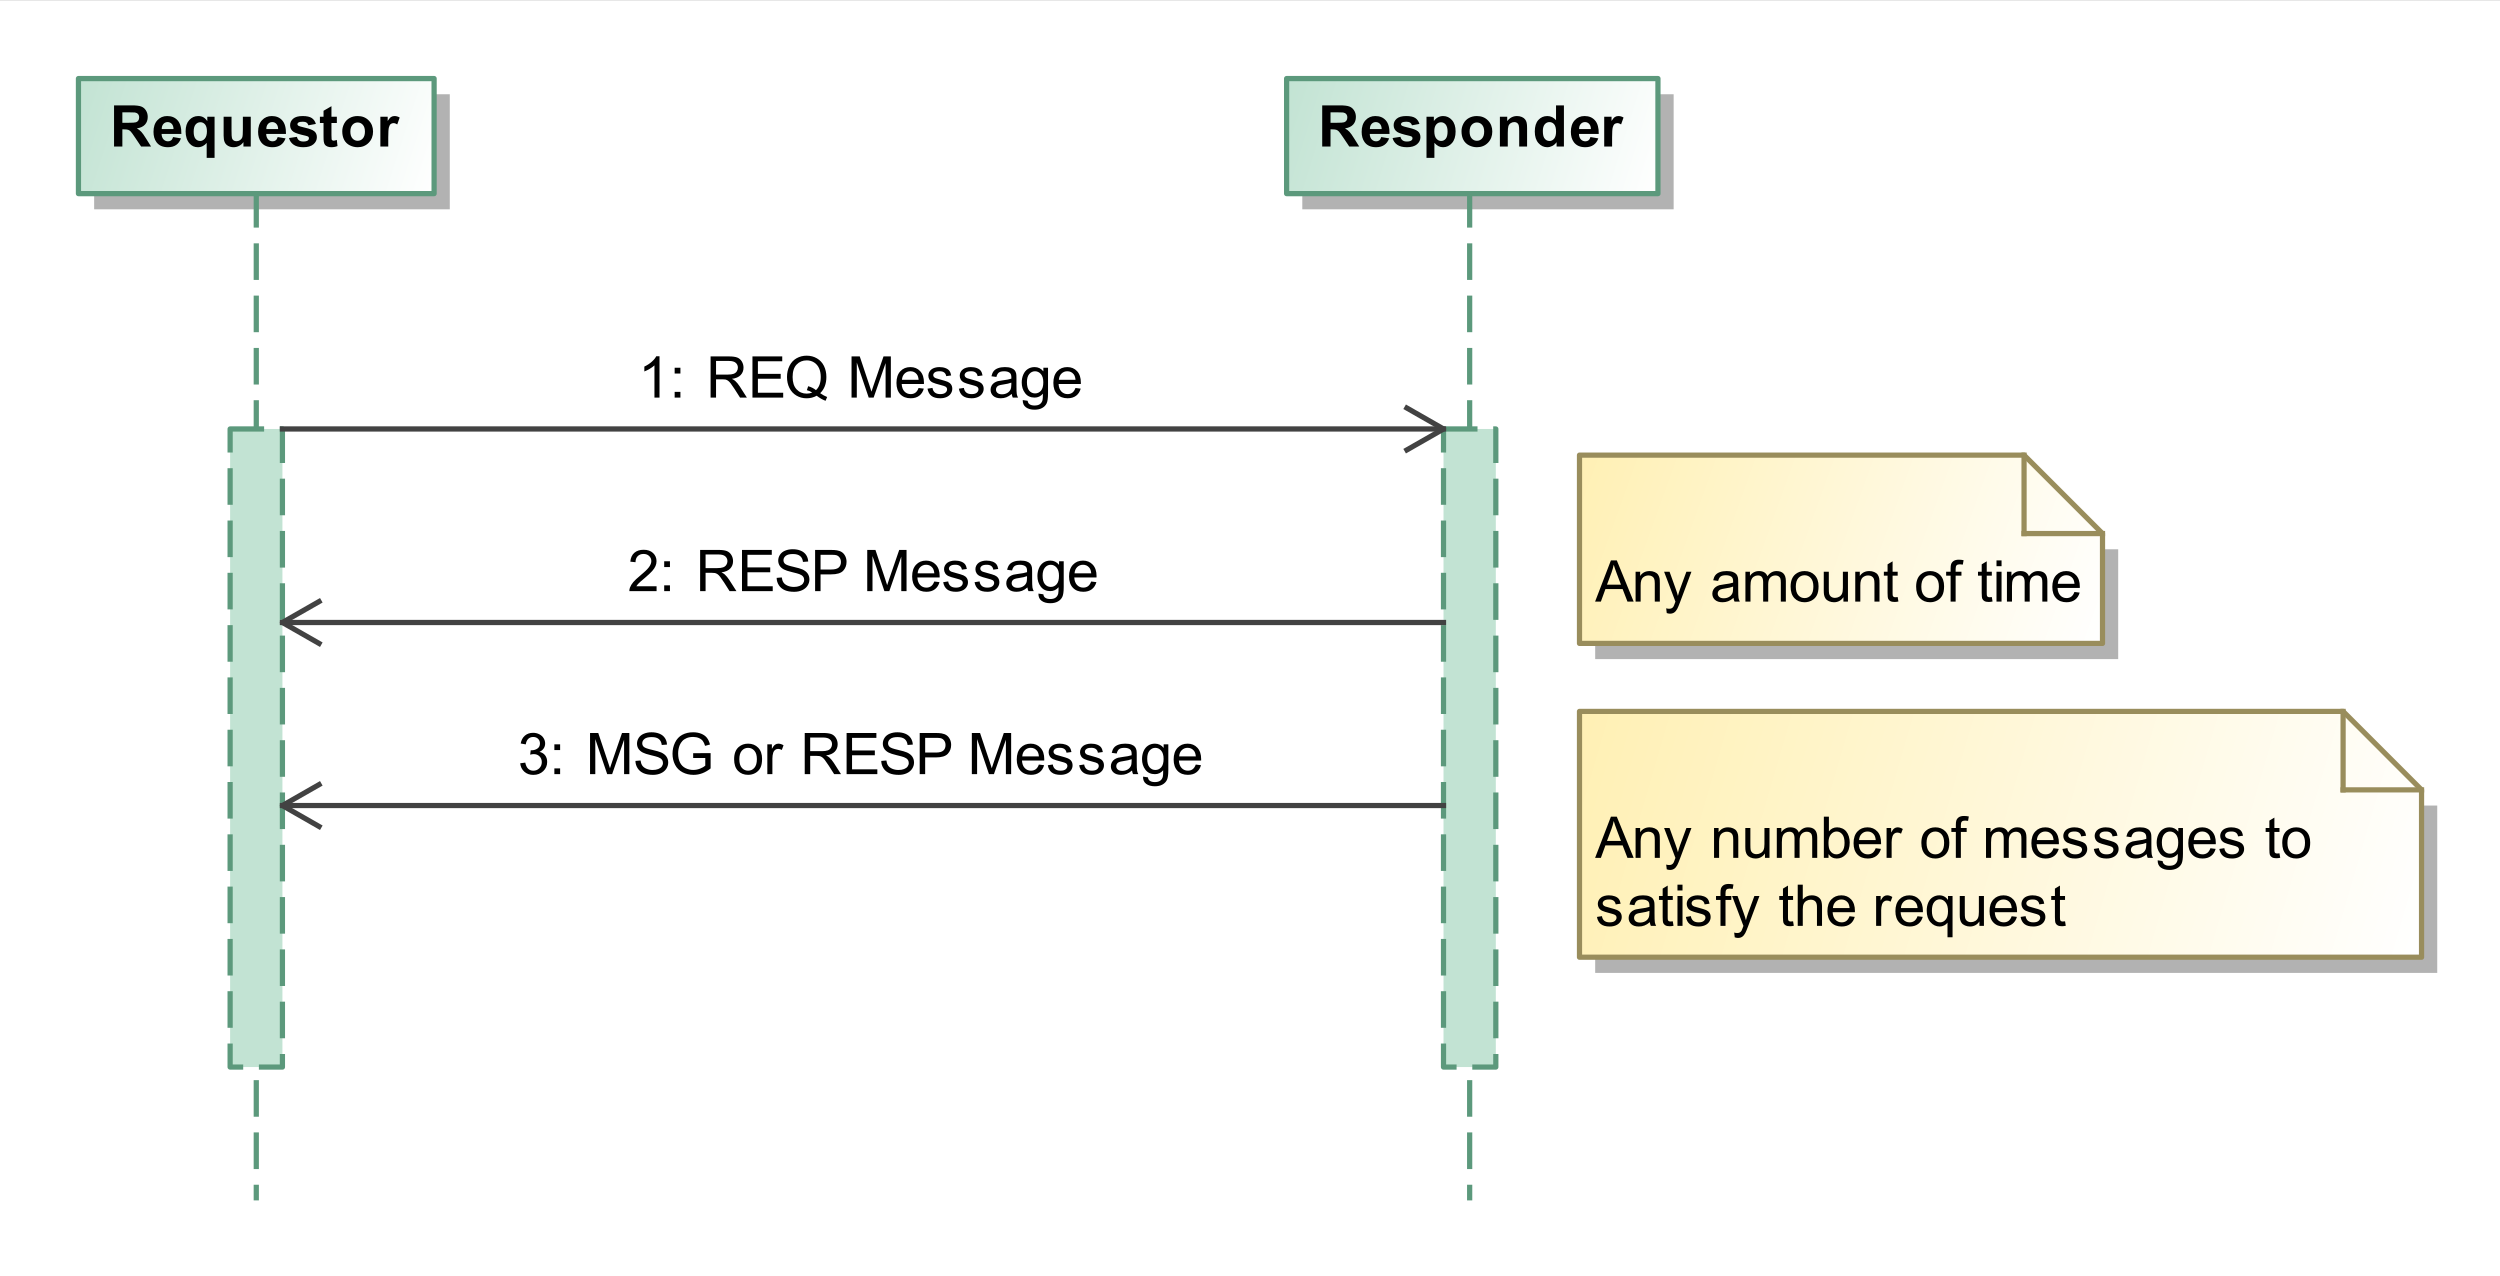
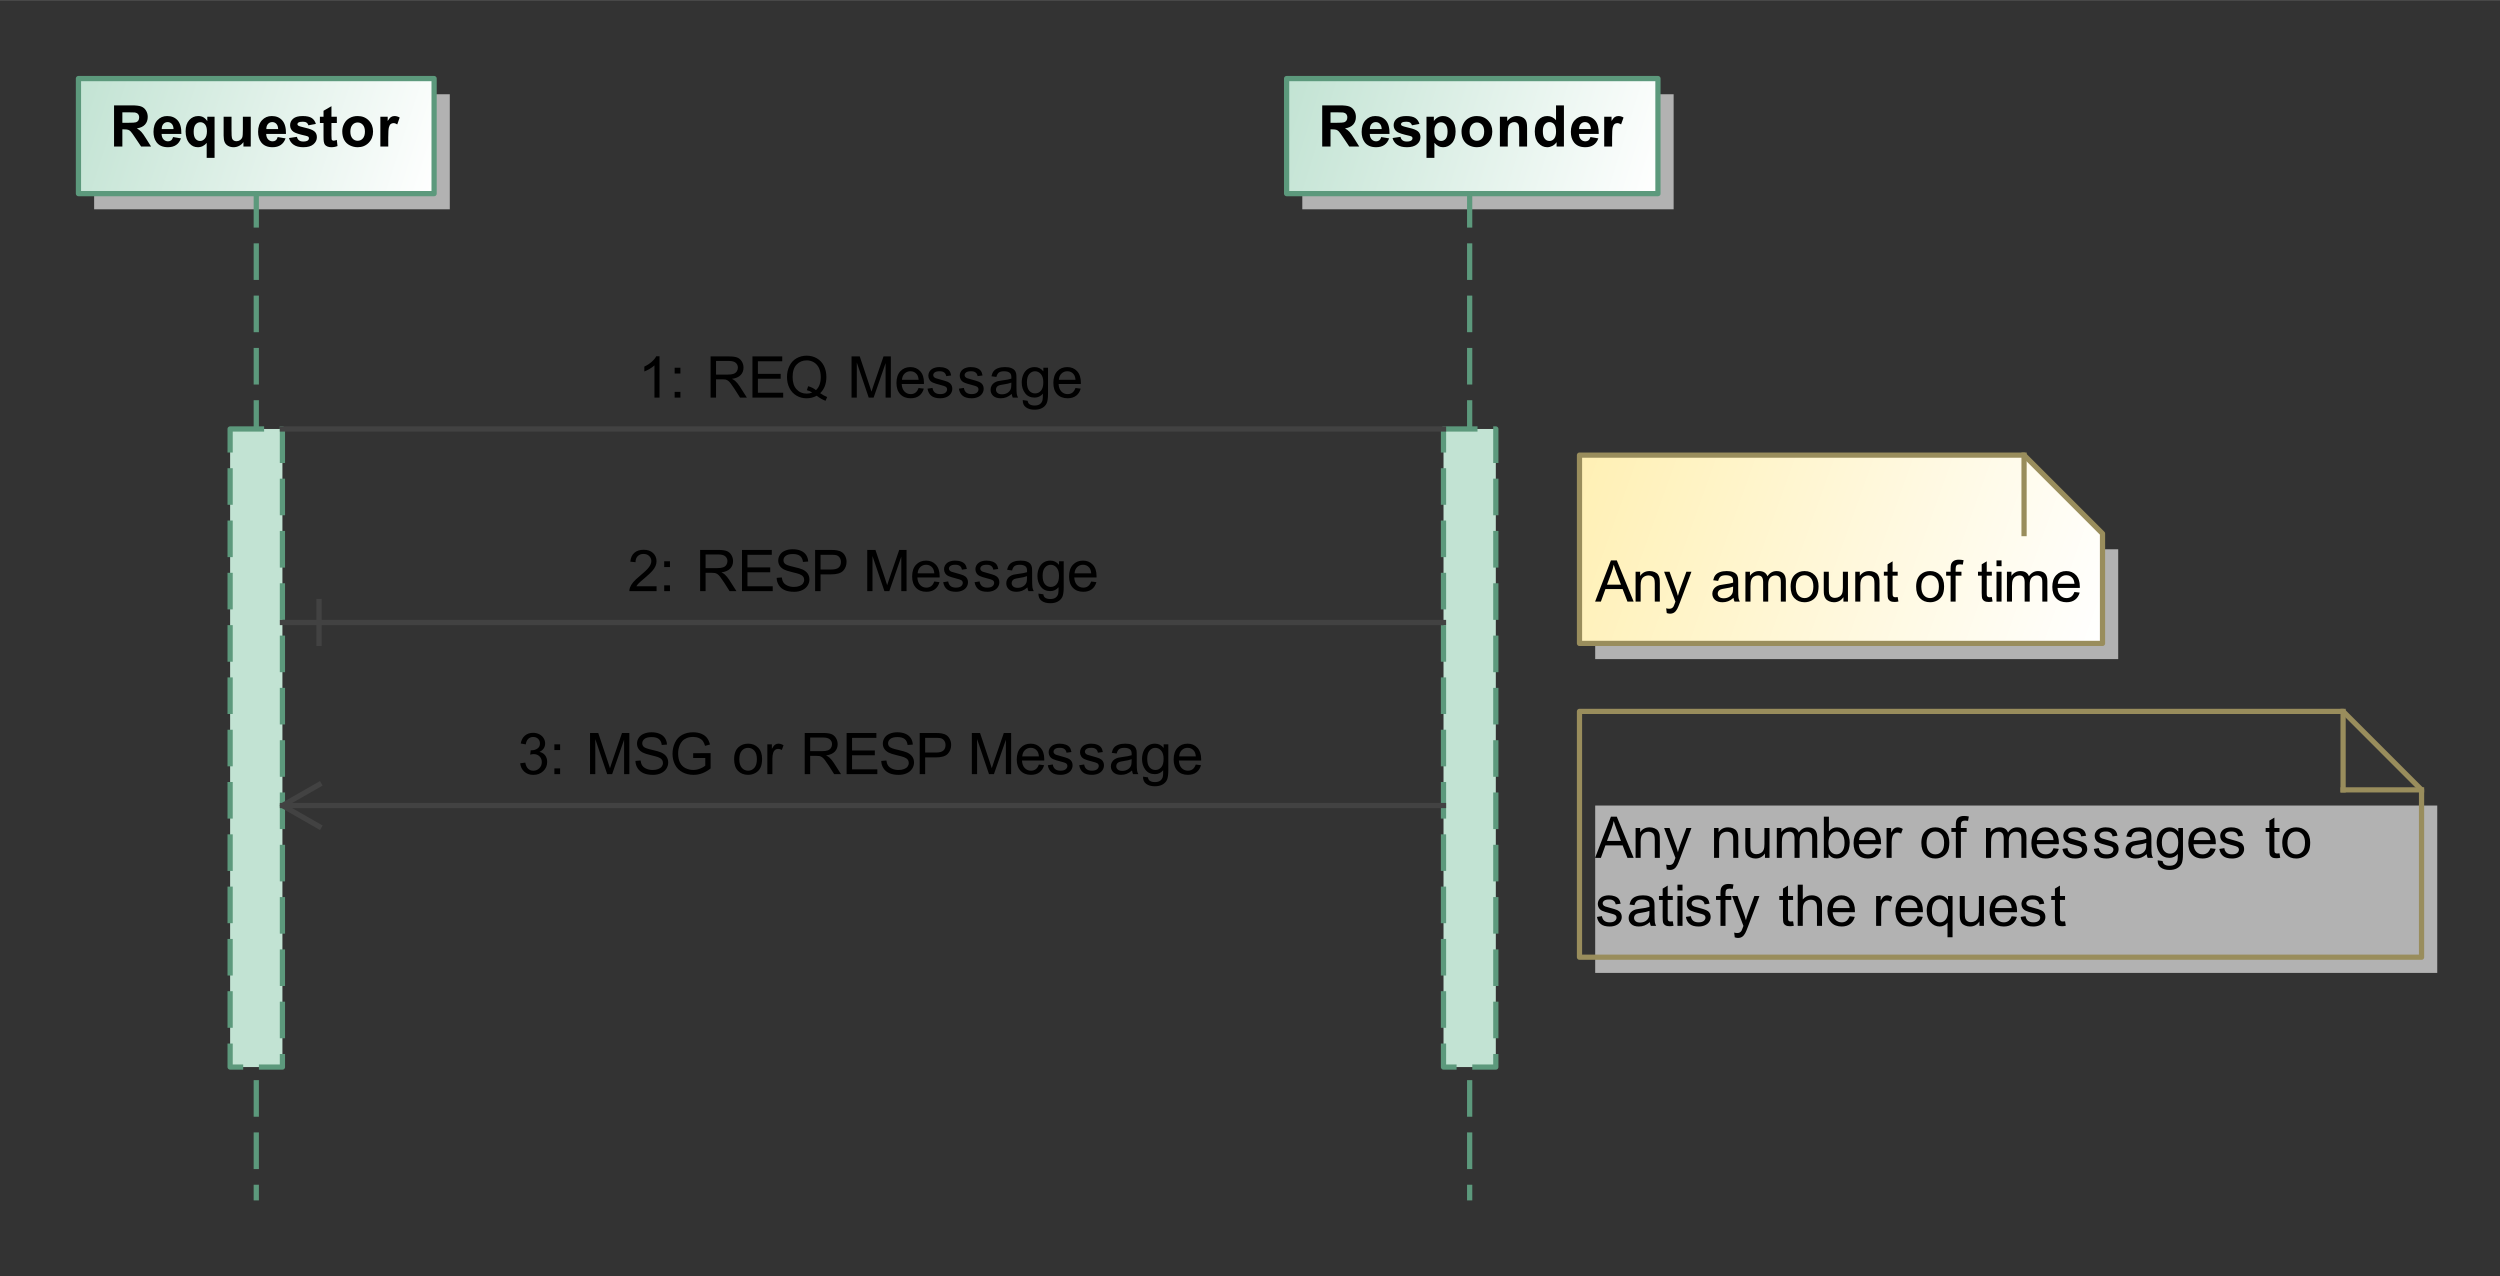
<svg xmlns="http://www.w3.org/2000/svg" fill-opacity="1" color-rendering="auto" color-interpolation="auto" text-rendering="auto" stroke="black" stroke-linecap="square" width="4.979in" stroke-miterlimit="10" shape-rendering="auto" stroke-opacity="1" fill="black" stroke-dasharray="none" font-weight="normal" stroke-width="1" viewBox="0 0 478 244" height="2.542in" font-family="'Arial'" font-style="normal" stroke-linejoin="miter" font-size="12" stroke-dashoffset="0" image-rendering="auto">
  <rect x="0" y="0" width="478" height="244" fill="#333333" stroke="none" />
  <defs id="genericDefs" />
  <g>
    <defs id="defs1">
      <linearGradient x1="308" gradientUnits="userSpaceOnUse" x2="379" y1="75" y2="97" id="linearGradient1" spreadMethod="pad">
        <stop stop-opacity="1" stop-color="rgb(194,227,211)" offset="0%" />
        <stop stop-opacity="1" stop-color="white" offset="100%" />
      </linearGradient>
      <linearGradient x1="77" gradientUnits="userSpaceOnUse" x2="145" y1="75" y2="97" id="linearGradient2" spreadMethod="pad">
        <stop stop-opacity="1" stop-color="rgb(194,227,211)" offset="0%" />
        <stop stop-opacity="1" stop-color="white" offset="100%" />
      </linearGradient>
      <linearGradient x1="364" gradientUnits="userSpaceOnUse" x2="525" y1="196" y2="243" id="linearGradient3" spreadMethod="pad">
        <stop stop-opacity="1" stop-color="rgb(255,240,180)" offset="0%" />
        <stop stop-opacity="1" stop-color="white" offset="100%" />
      </linearGradient>
      <linearGradient x1="364" gradientUnits="userSpaceOnUse" x2="464" y1="147" y2="183" id="linearGradient4" spreadMethod="pad">
        <stop stop-opacity="1" stop-color="rgb(255,240,180)" offset="0%" />
        <stop stop-opacity="1" stop-color="white" offset="100%" />
      </linearGradient>
      <clipPath clipPathUnits="userSpaceOnUse" id="clipPath1">
        <path d="M0 0 L540 0 L540 304 L0 304 L0 0 Z" />
      </clipPath>
      <clipPath clipPathUnits="userSpaceOnUse" id="clipPath2">
        <path d="M62 60 L602 60 L602 364 L62 364 L62 60 Z" />
      </clipPath>
    </defs>
    <g fill="white" stroke="white">
-       <rect x="0" width="540" height="304" y="0" clip-path="url(#clipPath1)" stroke="none" />
      <rect x="311" y="78" transform="translate(-62,-60)" clip-path="url(#clipPath2)" fill="rgb(178,178,178)" width="71" text-rendering="geometricPrecision" height="22" stroke="none" />
      <rect x="308" y="75" transform="translate(-62,-60)" clip-path="url(#clipPath2)" fill="url(#linearGradient1)" width="71" text-rendering="geometricPrecision" height="22" stroke="none" />
    </g>
    <g fill="rgb(92,153,124)" text-rendering="geometricPrecision" transform="translate(-62,-60)" stroke-linecap="butt" stroke="rgb(92,153,124)" stroke-linejoin="round">
      <rect fill="none" x="308" width="71" height="22" y="75" clip-path="url(#clipPath2)" />
    </g>
    <g text-rendering="optimizeLegibility" font-size="11" font-weight="bold" transform="translate(-62,-60)" stroke-linecap="butt" stroke-linejoin="round">
      <path d="M314.806 88 L314.806 80.126 L318.152 80.126 Q319.414 80.126 319.986 80.338 Q320.558 80.55 320.902 81.093 Q321.246 81.635 321.246 82.334 Q321.246 83.22 320.725 83.797 Q320.204 84.374 319.167 84.525 Q319.683 84.826 320.018 85.186 Q320.354 85.545 320.923 86.464 L321.885 88 L319.983 88 L318.834 86.287 Q318.222 85.368 317.996 85.129 Q317.771 84.89 317.518 84.802 Q317.266 84.713 316.718 84.713 L316.396 84.713 L316.396 88 ZM316.396 83.456 L317.572 83.456 Q318.716 83.456 319 83.359 Q319.285 83.263 319.446 83.026 Q319.607 82.79 319.607 82.436 Q319.607 82.038 319.395 81.794 Q319.183 81.549 318.796 81.485 Q318.603 81.458 317.636 81.458 L316.396 81.458 ZM326.093 86.185 L327.597 86.437 Q327.307 87.264 326.681 87.697 Q326.055 88.129 325.115 88.129 Q323.627 88.129 322.913 87.157 Q322.349 86.378 322.349 85.191 Q322.349 83.773 323.09 82.97 Q323.832 82.167 324.965 82.167 Q326.238 82.167 326.974 83.008 Q327.709 83.848 327.677 85.583 L323.896 85.583 Q323.912 86.254 324.261 86.628 Q324.61 87.001 325.131 87.001 Q325.486 87.001 325.728 86.808 Q325.969 86.614 326.093 86.185 ZM326.179 84.659 Q326.163 84.004 325.84 83.663 Q325.518 83.322 325.056 83.322 Q324.562 83.322 324.24 83.682 Q323.918 84.041 323.923 84.659 ZM328.258 86.373 L329.772 86.142 Q329.869 86.582 330.165 86.81 Q330.46 87.039 330.992 87.039 Q331.577 87.039 331.873 86.824 Q332.071 86.673 332.071 86.421 Q332.071 86.249 331.964 86.136 Q331.851 86.029 331.459 85.938 Q329.633 85.535 329.144 85.202 Q328.467 84.74 328.467 83.918 Q328.467 83.177 329.053 82.672 Q329.638 82.167 330.868 82.167 Q332.039 82.167 332.608 82.548 Q333.178 82.93 333.393 83.676 L331.969 83.939 Q331.878 83.606 331.623 83.429 Q331.368 83.252 330.895 83.252 Q330.299 83.252 330.041 83.418 Q329.869 83.537 329.869 83.725 Q329.869 83.886 330.019 83.999 Q330.224 84.149 331.429 84.423 Q332.635 84.697 333.113 85.094 Q333.586 85.497 333.586 86.217 Q333.586 87.001 332.931 87.565 Q332.275 88.129 330.992 88.129 Q329.826 88.129 329.147 87.656 Q328.467 87.184 328.258 86.373 ZM334.747 82.296 L336.154 82.296 L336.154 83.134 Q336.428 82.704 336.895 82.436 Q337.362 82.167 337.932 82.167 Q338.925 82.167 339.618 82.946 Q340.311 83.725 340.311 85.116 Q340.311 86.544 339.613 87.337 Q338.915 88.129 337.921 88.129 Q337.448 88.129 337.064 87.941 Q336.68 87.753 336.256 87.296 L336.256 90.17 L334.747 90.17 ZM336.24 85.051 Q336.24 86.013 336.621 86.472 Q337.002 86.931 337.55 86.931 Q338.077 86.931 338.426 86.51 Q338.775 86.088 338.775 85.126 Q338.775 84.23 338.415 83.794 Q338.055 83.359 337.523 83.359 Q336.97 83.359 336.605 83.786 Q336.24 84.213 336.24 85.051 ZM341.44 85.067 Q341.44 84.315 341.811 83.612 Q342.182 82.908 342.861 82.538 Q343.541 82.167 344.378 82.167 Q345.673 82.167 346.5 83.008 Q347.327 83.848 347.327 85.132 Q347.327 86.426 346.492 87.278 Q345.657 88.129 344.389 88.129 Q343.605 88.129 342.893 87.774 Q342.182 87.42 341.811 86.735 Q341.44 86.05 341.44 85.067 ZM342.987 85.148 Q342.987 85.997 343.39 86.448 Q343.793 86.899 344.384 86.899 Q344.975 86.899 345.375 86.448 Q345.775 85.997 345.775 85.137 Q345.775 84.299 345.375 83.848 Q344.975 83.397 344.384 83.397 Q343.793 83.397 343.39 83.848 Q342.987 84.299 342.987 85.148 ZM353.978 88 L352.469 88 L352.469 85.089 Q352.469 84.165 352.372 83.894 Q352.275 83.623 352.058 83.472 Q351.84 83.322 351.534 83.322 Q351.142 83.322 350.831 83.537 Q350.519 83.751 350.404 84.106 Q350.288 84.46 350.288 85.416 L350.288 88 L348.779 88 L348.779 82.296 L350.181 82.296 L350.181 83.134 Q350.927 82.167 352.06 82.167 Q352.56 82.167 352.974 82.347 Q353.387 82.527 353.599 82.806 Q353.812 83.085 353.895 83.44 Q353.978 83.794 353.978 84.455 ZM361.021 88 L359.619 88 L359.619 87.162 Q359.27 87.651 358.795 87.89 Q358.319 88.129 357.836 88.129 Q356.853 88.129 356.152 87.337 Q355.451 86.544 355.451 85.126 Q355.451 83.676 356.133 82.922 Q356.815 82.167 357.857 82.167 Q358.813 82.167 359.512 82.962 L359.512 80.126 L361.021 80.126 ZM356.993 85.024 Q356.993 85.938 357.245 86.346 Q357.61 86.936 358.266 86.936 Q358.787 86.936 359.152 86.493 Q359.517 86.05 359.517 85.169 Q359.517 84.186 359.163 83.754 Q358.808 83.322 358.255 83.322 Q357.718 83.322 357.355 83.749 Q356.993 84.176 356.993 85.024 ZM366.093 86.185 L367.597 86.437 Q367.307 87.264 366.681 87.697 Q366.055 88.129 365.115 88.129 Q363.627 88.129 362.913 87.157 Q362.349 86.378 362.349 85.191 Q362.349 83.773 363.09 82.97 Q363.832 82.167 364.965 82.167 Q366.238 82.167 366.974 83.008 Q367.709 83.848 367.677 85.583 L363.896 85.583 Q363.912 86.254 364.261 86.628 Q364.61 87.001 365.131 87.001 Q365.486 87.001 365.728 86.808 Q365.969 86.614 366.093 86.185 ZM366.179 84.659 Q366.163 84.004 365.84 83.663 Q365.518 83.322 365.056 83.322 Q364.562 83.322 364.24 83.682 Q363.918 84.041 363.923 84.659 ZM370.234 88 L368.725 88 L368.725 82.296 L370.127 82.296 L370.127 83.107 Q370.487 82.532 370.774 82.35 Q371.062 82.167 371.427 82.167 Q371.942 82.167 372.42 82.452 L371.953 83.768 Q371.572 83.52 371.244 83.52 Q370.927 83.52 370.707 83.695 Q370.487 83.87 370.361 84.326 Q370.234 84.783 370.234 86.238 Z" stroke="none" clip-path="url(#clipPath2)" />
    </g>
    <g stroke-linecap="butt" font-size="11" transform="translate(-62,-60)" fill="rgb(92,153,124)" text-rendering="geometricPrecision" stroke-linejoin="round" stroke-dasharray="6,4" stroke="rgb(92,153,124)" font-weight="bold" stroke-miterlimit="7">
      <line y2="289" fill="none" x1="343" clip-path="url(#clipPath2)" x2="343" y1="97" />
      <rect x="338" y="142" clip-path="url(#clipPath2)" fill="rgb(194,227,211)" width="10" height="122" stroke="none" />
      <rect x="338" y="142" clip-path="url(#clipPath2)" fill="none" width="10" stroke-dasharray="none" height="122" stroke-miterlimit="10" />
    </g>
    <g stroke-linecap="butt" font-size="11" transform="translate(-62,-60)" fill="rgb(178,178,178)" text-rendering="geometricPrecision" stroke-linejoin="round" stroke="rgb(178,178,178)" font-weight="bold">
      <rect x="80" width="68" height="22" y="78" clip-path="url(#clipPath2)" stroke="none" />
      <rect x="77" y="75" clip-path="url(#clipPath2)" fill="url(#linearGradient2)" width="68" height="22" stroke="none" />
      <rect x="77" y="75" clip-path="url(#clipPath2)" fill="none" width="68" height="22" stroke="rgb(92,153,124)" />
      <path fill="black" text-rendering="optimizeLegibility" d="M83.806 88 L83.806 80.126 L87.152 80.126 Q88.414 80.126 88.986 80.338 Q89.558 80.55 89.902 81.093 Q90.246 81.635 90.246 82.334 Q90.246 83.22 89.725 83.797 Q89.204 84.374 88.167 84.525 Q88.683 84.826 89.018 85.186 Q89.354 85.545 89.923 86.464 L90.885 88 L88.983 88 L87.834 86.287 Q87.222 85.368 86.996 85.129 Q86.77 84.89 86.518 84.802 Q86.266 84.713 85.718 84.713 L85.395 84.713 L85.395 88 ZM85.395 83.456 L86.572 83.456 Q87.716 83.456 88.001 83.359 Q88.285 83.263 88.446 83.026 Q88.607 82.79 88.607 82.436 Q88.607 82.038 88.395 81.794 Q88.183 81.549 87.796 81.485 Q87.603 81.458 86.636 81.458 L85.395 81.458 ZM95.093 86.185 L96.597 86.437 Q96.307 87.264 95.681 87.697 Q95.055 88.129 94.115 88.129 Q92.627 88.129 91.913 87.157 Q91.349 86.378 91.349 85.191 Q91.349 83.773 92.09 82.97 Q92.832 82.167 93.965 82.167 Q95.238 82.167 95.974 83.008 Q96.71 83.848 96.677 85.583 L92.896 85.583 Q92.912 86.254 93.261 86.628 Q93.61 87.001 94.131 87.001 Q94.486 87.001 94.728 86.808 Q94.969 86.614 95.093 86.185 ZM95.179 84.659 Q95.163 84.004 94.84 83.663 Q94.518 83.322 94.056 83.322 Q93.562 83.322 93.24 83.682 Q92.918 84.041 92.923 84.659 ZM101.517 90.17 L101.517 87.302 Q101.222 87.683 100.781 87.906 Q100.341 88.129 99.831 88.129 Q98.858 88.129 98.23 87.398 Q97.489 86.544 97.489 85.084 Q97.489 83.709 98.184 82.938 Q98.88 82.167 99.911 82.167 Q100.481 82.167 100.897 82.409 Q101.313 82.65 101.635 83.139 L101.635 82.296 L103.026 82.296 L103.026 90.17 ZM101.565 85.078 Q101.565 84.203 101.208 83.776 Q100.851 83.349 100.314 83.349 Q99.766 83.349 99.398 83.784 Q99.03 84.219 99.03 85.164 Q99.03 86.104 99.385 86.52 Q99.739 86.936 100.26 86.936 Q100.781 86.936 101.173 86.469 Q101.565 86.002 101.565 85.078 ZM108.544 88 L108.544 87.146 Q108.232 87.603 107.725 87.866 Q107.217 88.129 106.653 88.129 Q106.079 88.129 105.622 87.876 Q105.165 87.624 104.961 87.168 Q104.757 86.711 104.757 85.905 L104.757 82.296 L106.267 82.296 L106.267 84.917 Q106.267 86.12 106.35 86.391 Q106.433 86.663 106.653 86.821 Q106.874 86.98 107.212 86.98 Q107.599 86.98 107.905 86.767 Q108.211 86.555 108.324 86.241 Q108.436 85.927 108.436 84.702 L108.436 82.296 L109.946 82.296 L109.946 88 ZM115.093 86.185 L116.597 86.437 Q116.307 87.264 115.681 87.697 Q115.055 88.129 114.115 88.129 Q112.627 88.129 111.913 87.157 Q111.349 86.378 111.349 85.191 Q111.349 83.773 112.09 82.97 Q112.832 82.167 113.965 82.167 Q115.238 82.167 115.974 83.008 Q116.71 83.848 116.677 85.583 L112.896 85.583 Q112.912 86.254 113.261 86.628 Q113.61 87.001 114.131 87.001 Q114.486 87.001 114.728 86.808 Q114.969 86.614 115.093 86.185 ZM115.179 84.659 Q115.163 84.004 114.84 83.663 Q114.518 83.322 114.056 83.322 Q113.562 83.322 113.24 83.682 Q112.918 84.041 112.923 84.659 ZM117.258 86.373 L118.772 86.142 Q118.869 86.582 119.165 86.81 Q119.46 87.039 119.992 87.039 Q120.577 87.039 120.873 86.824 Q121.071 86.673 121.071 86.421 Q121.071 86.249 120.964 86.136 Q120.851 86.029 120.459 85.938 Q118.633 85.535 118.144 85.202 Q117.467 84.74 117.467 83.918 Q117.467 83.177 118.053 82.672 Q118.638 82.167 119.868 82.167 Q121.039 82.167 121.608 82.548 Q122.178 82.93 122.393 83.676 L120.969 83.939 Q120.878 83.606 120.623 83.429 Q120.368 83.252 119.895 83.252 Q119.299 83.252 119.041 83.418 Q118.869 83.537 118.869 83.725 Q118.869 83.886 119.019 83.999 Q119.224 84.149 120.429 84.423 Q121.635 84.697 122.113 85.094 Q122.586 85.497 122.586 86.217 Q122.586 87.001 121.931 87.565 Q121.275 88.129 119.992 88.129 Q118.826 88.129 118.147 87.656 Q117.467 87.184 117.258 86.373 ZM126.405 82.296 L126.405 83.499 L125.374 83.499 L125.374 85.798 Q125.374 86.496 125.404 86.612 Q125.433 86.727 125.538 86.802 Q125.643 86.877 125.793 86.877 Q126.002 86.877 126.4 86.732 L126.529 87.903 Q126.002 88.129 125.336 88.129 Q124.928 88.129 124.601 87.992 Q124.273 87.855 124.12 87.638 Q123.967 87.42 123.908 87.049 Q123.859 86.786 123.859 85.986 L123.859 83.499 L123.166 83.499 L123.166 82.296 L123.859 82.296 L123.859 81.163 L125.374 80.282 L125.374 82.296 ZM127.44 85.067 Q127.44 84.315 127.811 83.612 Q128.182 82.908 128.861 82.538 Q129.541 82.167 130.378 82.167 Q131.673 82.167 132.5 83.008 Q133.327 83.848 133.327 85.132 Q133.327 86.426 132.492 87.278 Q131.657 88.129 130.389 88.129 Q129.605 88.129 128.893 87.774 Q128.182 87.42 127.811 86.735 Q127.44 86.05 127.44 85.067 ZM128.987 85.148 Q128.987 85.997 129.39 86.448 Q129.793 86.899 130.384 86.899 Q130.975 86.899 131.375 86.448 Q131.775 85.997 131.775 85.137 Q131.775 84.299 131.375 83.848 Q130.975 83.397 130.384 83.397 Q129.793 83.397 129.39 83.848 Q128.987 84.299 128.987 85.148 ZM136.234 88 L134.725 88 L134.725 82.296 L136.127 82.296 L136.127 83.107 Q136.487 82.532 136.774 82.35 Q137.061 82.167 137.427 82.167 Q137.942 82.167 138.42 82.452 L137.953 83.768 Q137.572 83.52 137.244 83.52 Q136.927 83.52 136.707 83.695 Q136.487 83.87 136.361 84.326 Q136.234 84.783 136.234 86.238 Z" clip-path="url(#clipPath2)" stroke="none" />
    </g>
    <g stroke-linecap="butt" font-size="11" transform="translate(-62,-60)" fill="rgb(92,153,124)" text-rendering="geometricPrecision" stroke-linejoin="round" stroke-dasharray="6,4" stroke="rgb(92,153,124)" font-weight="bold" stroke-miterlimit="7">
      <line y2="289" fill="none" x1="111" clip-path="url(#clipPath2)" x2="111" y1="97" />
      <rect x="106" y="142" clip-path="url(#clipPath2)" fill="rgb(194,227,211)" width="10" height="122" stroke="none" />
      <rect x="106" y="142" clip-path="url(#clipPath2)" fill="none" width="10" stroke-dasharray="none" height="122" stroke-miterlimit="10" />
    </g>
    <g stroke-linecap="butt" font-size="11" transform="translate(-62,-60)" fill="rgb(178,178,178)" text-rendering="geometricPrecision" stroke-linejoin="round" stroke="rgb(178,178,178)" font-weight="bold">
      <rect x="367" width="161" height="32" y="214" clip-path="url(#clipPath2)" stroke="none" />
-       <polygon fill="url(#linearGradient3)" clip-path="url(#clipPath2)" points=" 510 196 364 196 364 243 525 243 525 211" stroke="none" />
      <line clip-path="url(#clipPath2)" fill="none" x1="510" x2="510" y1="196" y2="211" stroke="rgb(153,141,92)" />
      <line clip-path="url(#clipPath2)" fill="none" x1="510" x2="525" y1="211" y2="211" stroke="rgb(153,141,92)" />
      <polygon fill="none" clip-path="url(#clipPath2)" points=" 510 196 364 196 364 243 525 243 525 211" stroke="rgb(153,141,92)" />
    </g>
    <g text-rendering="optimizeLegibility" font-size="11" transform="translate(-62,-60)" stroke-linecap="butt" stroke-linejoin="round">
      <path d="M366.984 224 L370.008 216.126 L371.13 216.126 L374.353 224 L373.166 224 L372.248 221.615 L368.955 221.615 L368.09 224 ZM369.256 220.767 L371.925 220.767 L371.103 218.586 Q370.728 217.592 370.545 216.953 Q370.394 217.71 370.121 218.457 ZM374.725 224 L374.725 218.296 L375.595 218.296 L375.595 219.107 Q376.224 218.167 377.411 218.167 Q377.926 218.167 378.359 218.352 Q378.791 218.538 379.006 218.838 Q379.221 219.139 379.307 219.553 Q379.36 219.821 379.36 220.493 L379.36 224 L378.394 224 L378.394 220.53 Q378.394 219.94 378.281 219.647 Q378.168 219.354 377.881 219.179 Q377.593 219.005 377.207 219.005 Q376.589 219.005 376.14 219.397 Q375.692 219.789 375.692 220.885 L375.692 224 ZM380.682 226.197 L380.575 225.289 Q380.892 225.375 381.128 225.375 Q381.45 225.375 381.644 225.268 Q381.837 225.16 381.96 224.967 Q382.052 224.822 382.256 224.247 Q382.283 224.167 382.342 224.011 L380.177 218.296 L381.219 218.296 L382.406 221.599 Q382.637 222.227 382.82 222.92 Q382.986 222.254 383.217 221.621 L384.437 218.296 L385.403 218.296 L383.233 224.097 Q382.884 225.037 382.691 225.391 Q382.433 225.869 382.1 226.092 Q381.767 226.315 381.305 226.315 Q381.026 226.315 380.682 226.197 ZM389.725 224 L389.725 218.296 L390.595 218.296 L390.595 219.107 Q391.224 218.167 392.411 218.167 Q392.926 218.167 393.359 218.352 Q393.791 218.538 394.006 218.838 Q394.221 219.139 394.307 219.553 Q394.36 219.821 394.36 220.493 L394.36 224 L393.394 224 L393.394 220.53 Q393.394 219.94 393.281 219.647 Q393.168 219.354 392.881 219.179 Q392.593 219.005 392.207 219.005 Q391.589 219.005 391.14 219.397 Q390.692 219.789 390.692 220.885 L390.692 224 ZM399.463 224 L399.463 223.162 Q398.797 224.129 397.653 224.129 Q397.148 224.129 396.711 223.935 Q396.273 223.742 396.061 223.45 Q395.849 223.157 395.763 222.732 Q395.704 222.448 395.704 221.83 L395.704 218.296 L396.67 218.296 L396.67 221.459 Q396.67 222.217 396.729 222.48 Q396.821 222.861 397.116 223.079 Q397.412 223.296 397.847 223.296 Q398.282 223.296 398.663 223.073 Q399.044 222.851 399.203 222.467 Q399.361 222.083 399.361 221.352 L399.361 218.296 L400.328 218.296 L400.328 224 ZM401.725 224 L401.725 218.296 L402.59 218.296 L402.59 219.096 Q402.858 218.677 403.304 218.422 Q403.75 218.167 404.319 218.167 Q404.953 218.167 405.359 218.43 Q405.764 218.693 405.931 219.166 Q406.607 218.167 407.692 218.167 Q408.541 218.167 408.998 218.637 Q409.454 219.107 409.454 220.084 L409.454 224 L408.493 224 L408.493 220.407 Q408.493 219.827 408.399 219.571 Q408.305 219.316 408.058 219.161 Q407.81 219.005 407.478 219.005 Q406.876 219.005 406.478 219.405 Q406.081 219.805 406.081 220.686 L406.081 224 L405.114 224 L405.114 220.294 Q405.114 219.649 404.878 219.327 Q404.642 219.005 404.104 219.005 Q403.696 219.005 403.35 219.22 Q403.003 219.435 402.848 219.848 Q402.692 220.262 402.692 221.041 L402.692 224 ZM411.617 224 L410.72 224 L410.72 216.126 L411.687 216.126 L411.687 218.935 Q412.299 218.167 413.25 218.167 Q413.776 218.167 414.246 218.379 Q414.716 218.591 415.019 218.975 Q415.323 219.359 415.495 219.902 Q415.666 220.444 415.666 221.062 Q415.666 222.528 414.941 223.329 Q414.216 224.129 413.201 224.129 Q412.191 224.129 411.617 223.286 ZM411.606 221.105 Q411.606 222.131 411.885 222.587 Q412.342 223.334 413.121 223.334 Q413.754 223.334 414.216 222.783 Q414.678 222.233 414.678 221.143 Q414.678 220.025 414.235 219.494 Q413.792 218.962 413.164 218.962 Q412.53 218.962 412.068 219.512 Q411.606 220.063 411.606 221.105 ZM420.63 222.163 L421.629 222.287 Q421.393 223.162 420.753 223.645 Q420.114 224.129 419.121 224.129 Q417.869 224.129 417.136 223.358 Q416.403 222.587 416.403 221.196 Q416.403 219.757 417.144 218.962 Q417.885 218.167 419.067 218.167 Q420.211 218.167 420.936 218.946 Q421.661 219.725 421.661 221.137 Q421.661 221.223 421.656 221.395 L417.402 221.395 Q417.456 222.335 417.934 222.834 Q418.412 223.334 419.126 223.334 Q419.658 223.334 420.034 223.055 Q420.41 222.775 420.63 222.163 ZM417.456 220.6 L420.641 220.6 Q420.576 219.88 420.275 219.52 Q419.813 218.962 419.078 218.962 Q418.412 218.962 417.958 219.408 Q417.504 219.853 417.456 220.6 ZM422.714 224 L422.714 218.296 L423.584 218.296 L423.584 219.161 Q423.918 218.554 424.2 218.36 Q424.481 218.167 424.82 218.167 Q425.309 218.167 425.813 218.478 L425.481 219.375 Q425.126 219.166 424.772 219.166 Q424.455 219.166 424.202 219.357 Q423.95 219.547 423.842 219.886 Q423.681 220.401 423.681 221.014 L423.681 224 ZM429.365 221.148 Q429.365 219.564 430.246 218.801 Q430.982 218.167 432.04 218.167 Q433.216 218.167 433.963 218.938 Q434.709 219.708 434.709 221.067 Q434.709 222.168 434.379 222.8 Q434.049 223.431 433.418 223.78 Q432.787 224.129 432.04 224.129 Q430.842 224.129 430.104 223.361 Q429.365 222.593 429.365 221.148 ZM430.359 221.148 Q430.359 222.244 430.837 222.789 Q431.315 223.334 432.04 223.334 Q432.76 223.334 433.238 222.786 Q433.716 222.238 433.716 221.116 Q433.716 220.058 433.235 219.512 Q432.754 218.967 432.04 218.967 Q431.315 218.967 430.837 219.51 Q430.359 220.052 430.359 221.148 ZM435.956 224 L435.956 219.048 L435.102 219.048 L435.102 218.296 L435.956 218.296 L435.956 217.689 Q435.956 217.114 436.058 216.835 Q436.198 216.459 436.55 216.225 Q436.901 215.992 437.535 215.992 Q437.943 215.992 438.438 216.088 L438.293 216.932 Q437.992 216.878 437.723 216.878 Q437.283 216.878 437.1 217.066 Q436.918 217.254 436.918 217.769 L436.918 218.296 L438.029 218.296 L438.029 219.048 L436.918 219.048 L436.918 224 ZM441.725 224 L441.725 218.296 L442.59 218.296 L442.59 219.096 Q442.858 218.677 443.304 218.422 Q443.75 218.167 444.319 218.167 Q444.953 218.167 445.359 218.43 Q445.764 218.693 445.931 219.166 Q446.607 218.167 447.692 218.167 Q448.541 218.167 448.998 218.637 Q449.454 219.107 449.454 220.084 L449.454 224 L448.493 224 L448.493 220.407 Q448.493 219.827 448.399 219.571 Q448.305 219.316 448.058 219.161 Q447.81 219.005 447.478 219.005 Q446.876 219.005 446.478 219.405 Q446.081 219.805 446.081 220.686 L446.081 224 L445.114 224 L445.114 220.294 Q445.114 219.649 444.878 219.327 Q444.642 219.005 444.104 219.005 Q443.696 219.005 443.35 219.22 Q443.003 219.435 442.848 219.848 Q442.692 220.262 442.692 221.041 L442.692 224 ZM454.63 222.163 L455.629 222.287 Q455.393 223.162 454.753 223.645 Q454.114 224.129 453.121 224.129 Q451.869 224.129 451.136 223.358 Q450.403 222.587 450.403 221.196 Q450.403 219.757 451.144 218.962 Q451.885 218.167 453.067 218.167 Q454.211 218.167 454.936 218.946 Q455.661 219.725 455.661 221.137 Q455.661 221.223 455.656 221.395 L451.402 221.395 Q451.456 222.335 451.934 222.834 Q452.412 223.334 453.126 223.334 Q453.658 223.334 454.034 223.055 Q454.41 222.775 454.63 222.163 ZM451.456 220.6 L454.641 220.6 Q454.576 219.88 454.275 219.52 Q453.813 218.962 453.078 218.962 Q452.412 218.962 451.958 219.408 Q451.504 219.853 451.456 220.6 ZM456.338 222.297 L457.294 222.147 Q457.375 222.722 457.743 223.028 Q458.111 223.334 458.772 223.334 Q459.438 223.334 459.76 223.063 Q460.082 222.792 460.082 222.426 Q460.082 222.099 459.797 221.911 Q459.599 221.782 458.809 221.583 Q457.746 221.315 457.335 221.118 Q456.924 220.922 456.712 220.576 Q456.5 220.23 456.5 219.81 Q456.5 219.429 456.674 219.104 Q456.849 218.779 457.149 218.565 Q457.375 218.398 457.764 218.282 Q458.154 218.167 458.6 218.167 Q459.271 218.167 459.779 218.36 Q460.286 218.554 460.528 218.884 Q460.769 219.214 460.861 219.768 L459.916 219.897 Q459.851 219.456 459.542 219.209 Q459.233 218.962 458.669 218.962 Q458.003 218.962 457.719 219.182 Q457.434 219.402 457.434 219.698 Q457.434 219.886 457.552 220.036 Q457.67 220.192 457.923 220.294 Q458.068 220.348 458.777 220.541 Q459.803 220.815 460.208 220.989 Q460.614 221.164 460.845 221.497 Q461.076 221.83 461.076 222.324 Q461.076 222.808 460.794 223.235 Q460.512 223.662 459.98 223.895 Q459.448 224.129 458.777 224.129 Q457.665 224.129 457.082 223.667 Q456.5 223.205 456.338 222.297 ZM462.338 222.297 L463.294 222.147 Q463.375 222.722 463.743 223.028 Q464.111 223.334 464.772 223.334 Q465.438 223.334 465.76 223.063 Q466.082 222.792 466.082 222.426 Q466.082 222.099 465.797 221.911 Q465.599 221.782 464.809 221.583 Q463.746 221.315 463.335 221.118 Q462.924 220.922 462.712 220.576 Q462.5 220.23 462.5 219.81 Q462.5 219.429 462.674 219.104 Q462.849 218.779 463.149 218.565 Q463.375 218.398 463.764 218.282 Q464.154 218.167 464.6 218.167 Q465.271 218.167 465.779 218.36 Q466.286 218.554 466.528 218.884 Q466.769 219.214 466.861 219.768 L465.916 219.897 Q465.851 219.456 465.542 219.209 Q465.233 218.962 464.669 218.962 Q464.003 218.962 463.719 219.182 Q463.434 219.402 463.434 219.698 Q463.434 219.886 463.552 220.036 Q463.67 220.192 463.923 220.294 Q464.068 220.348 464.777 220.541 Q465.803 220.815 466.208 220.989 Q466.614 221.164 466.845 221.497 Q467.076 221.83 467.076 222.324 Q467.076 222.808 466.794 223.235 Q466.512 223.662 465.98 223.895 Q465.448 224.129 464.777 224.129 Q463.665 224.129 463.082 223.667 Q462.5 223.205 462.338 222.297 ZM472.447 223.296 Q471.91 223.753 471.413 223.941 Q470.916 224.129 470.347 224.129 Q469.407 224.129 468.902 223.67 Q468.397 223.21 468.397 222.496 Q468.397 222.077 468.588 221.731 Q468.779 221.384 469.088 221.175 Q469.397 220.965 469.783 220.858 Q470.068 220.783 470.643 220.713 Q471.813 220.573 472.367 220.38 Q472.372 220.181 472.372 220.127 Q472.372 219.537 472.098 219.295 Q471.728 218.967 470.997 218.967 Q470.315 218.967 469.99 219.206 Q469.665 219.445 469.509 220.052 L468.564 219.923 Q468.693 219.316 468.988 218.943 Q469.284 218.57 469.842 218.368 Q470.401 218.167 471.137 218.167 Q471.867 218.167 472.324 218.339 Q472.78 218.511 472.995 218.771 Q473.21 219.032 473.296 219.429 Q473.344 219.676 473.344 220.321 L473.344 221.61 Q473.344 222.958 473.406 223.315 Q473.468 223.672 473.65 224 L472.641 224 Q472.49 223.699 472.447 223.296 ZM472.367 221.137 Q471.84 221.352 470.788 221.502 Q470.191 221.588 469.944 221.696 Q469.697 221.803 469.563 222.01 Q469.429 222.217 469.429 222.469 Q469.429 222.856 469.721 223.114 Q470.014 223.372 470.578 223.372 Q471.137 223.372 471.572 223.127 Q472.007 222.883 472.211 222.458 Q472.367 222.131 472.367 221.492 ZM474.548 224.473 L475.488 224.612 Q475.547 225.047 475.815 225.246 Q476.175 225.515 476.798 225.515 Q477.47 225.515 477.835 225.246 Q478.2 224.977 478.329 224.494 Q478.404 224.199 478.399 223.253 Q477.765 224 476.82 224 Q475.644 224 474.999 223.151 Q474.354 222.303 474.354 221.116 Q474.354 220.299 474.65 219.609 Q474.945 218.919 475.507 218.543 Q476.068 218.167 476.825 218.167 Q477.835 218.167 478.49 218.983 L478.49 218.296 L479.382 218.296 L479.382 223.227 Q479.382 224.559 479.111 225.114 Q478.839 225.67 478.251 225.993 Q477.663 226.315 476.804 226.315 Q475.783 226.315 475.155 225.856 Q474.526 225.397 474.548 224.473 ZM475.348 221.046 Q475.348 222.168 475.794 222.684 Q476.24 223.2 476.911 223.2 Q477.577 223.2 478.028 222.687 Q478.479 222.174 478.479 221.078 Q478.479 220.031 478.015 219.499 Q477.55 218.967 476.895 218.967 Q476.25 218.967 475.799 219.491 Q475.348 220.015 475.348 221.046 ZM484.63 222.163 L485.629 222.287 Q485.393 223.162 484.753 223.645 Q484.114 224.129 483.121 224.129 Q481.869 224.129 481.136 223.358 Q480.403 222.587 480.403 221.196 Q480.403 219.757 481.144 218.962 Q481.885 218.167 483.067 218.167 Q484.211 218.167 484.936 218.946 Q485.661 219.725 485.661 221.137 Q485.661 221.223 485.656 221.395 L481.402 221.395 Q481.456 222.335 481.934 222.834 Q482.412 223.334 483.126 223.334 Q483.658 223.334 484.034 223.055 Q484.41 222.775 484.63 222.163 ZM481.456 220.6 L484.641 220.6 Q484.576 219.88 484.275 219.52 Q483.813 218.962 483.078 218.962 Q482.412 218.962 481.958 219.408 Q481.504 219.853 481.456 220.6 ZM486.338 222.297 L487.294 222.147 Q487.375 222.722 487.743 223.028 Q488.111 223.334 488.772 223.334 Q489.438 223.334 489.76 223.063 Q490.082 222.792 490.082 222.426 Q490.082 222.099 489.797 221.911 Q489.599 221.782 488.809 221.583 Q487.746 221.315 487.335 221.118 Q486.924 220.922 486.712 220.576 Q486.5 220.23 486.5 219.81 Q486.5 219.429 486.674 219.104 Q486.849 218.779 487.149 218.565 Q487.375 218.398 487.764 218.282 Q488.154 218.167 488.6 218.167 Q489.271 218.167 489.779 218.36 Q490.286 218.554 490.528 218.884 Q490.769 219.214 490.861 219.768 L489.916 219.897 Q489.851 219.456 489.542 219.209 Q489.233 218.962 488.669 218.962 Q488.003 218.962 487.719 219.182 Q487.434 219.402 487.434 219.698 Q487.434 219.886 487.552 220.036 Q487.67 220.192 487.923 220.294 Q488.068 220.348 488.777 220.541 Q489.803 220.815 490.208 220.989 Q490.614 221.164 490.845 221.497 Q491.076 221.83 491.076 222.324 Q491.076 222.808 490.794 223.235 Q490.512 223.662 489.98 223.895 Q489.448 224.129 488.777 224.129 Q487.665 224.129 487.082 223.667 Q486.5 223.205 486.338 222.297 ZM497.836 223.135 L497.976 223.989 Q497.567 224.075 497.245 224.075 Q496.719 224.075 496.429 223.909 Q496.139 223.742 496.021 223.471 Q495.902 223.2 495.902 222.33 L495.902 219.048 L495.193 219.048 L495.193 218.296 L495.902 218.296 L495.902 216.883 L496.864 216.303 L496.864 218.296 L497.836 218.296 L497.836 219.048 L496.864 219.048 L496.864 222.383 Q496.864 222.797 496.915 222.915 Q496.966 223.033 497.081 223.103 Q497.197 223.173 497.412 223.173 Q497.573 223.173 497.836 223.135 ZM498.365 221.148 Q498.365 219.564 499.246 218.801 Q499.982 218.167 501.04 218.167 Q502.216 218.167 502.963 218.938 Q503.709 219.708 503.709 221.067 Q503.709 222.168 503.379 222.8 Q503.049 223.431 502.418 223.78 Q501.787 224.129 501.04 224.129 Q499.842 224.129 499.104 223.361 Q498.365 222.593 498.365 221.148 ZM499.359 221.148 Q499.359 222.244 499.837 222.789 Q500.315 223.334 501.04 223.334 Q501.76 223.334 502.238 222.786 Q502.716 222.238 502.716 221.116 Q502.716 220.058 502.235 219.512 Q501.754 218.967 501.04 218.967 Q500.315 218.967 499.837 219.51 Q499.359 220.052 499.359 221.148 Z" stroke="none" clip-path="url(#clipPath2)" />
      <path d="M367.338 235.297 L368.294 235.147 Q368.375 235.722 368.743 236.028 Q369.111 236.334 369.772 236.334 Q370.438 236.334 370.76 236.063 Q371.082 235.792 371.082 235.426 Q371.082 235.099 370.797 234.911 Q370.599 234.782 369.809 234.583 Q368.746 234.315 368.335 234.118 Q367.924 233.922 367.712 233.576 Q367.5 233.23 367.5 232.81 Q367.5 232.429 367.674 232.104 Q367.849 231.779 368.149 231.565 Q368.375 231.398 368.764 231.282 Q369.154 231.167 369.6 231.167 Q370.271 231.167 370.779 231.36 Q371.286 231.554 371.528 231.884 Q371.769 232.214 371.861 232.768 L370.916 232.897 Q370.851 232.456 370.542 232.209 Q370.233 231.962 369.669 231.962 Q369.003 231.962 368.719 232.182 Q368.434 232.402 368.434 232.698 Q368.434 232.886 368.552 233.036 Q368.67 233.192 368.923 233.294 Q369.068 233.348 369.777 233.541 Q370.803 233.815 371.208 233.989 Q371.614 234.164 371.845 234.497 Q372.076 234.83 372.076 235.324 Q372.076 235.808 371.794 236.235 Q371.512 236.662 370.98 236.895 Q370.448 237.129 369.777 237.129 Q368.665 237.129 368.082 236.667 Q367.5 236.205 367.338 235.297 ZM377.447 236.296 Q376.91 236.753 376.413 236.941 Q375.916 237.129 375.347 237.129 Q374.407 237.129 373.902 236.67 Q373.397 236.21 373.397 235.496 Q373.397 235.077 373.588 234.731 Q373.779 234.384 374.088 234.175 Q374.397 233.965 374.783 233.858 Q375.068 233.783 375.643 233.713 Q376.813 233.573 377.367 233.38 Q377.372 233.181 377.372 233.127 Q377.372 232.537 377.098 232.295 Q376.728 231.967 375.997 231.967 Q375.315 231.967 374.99 232.206 Q374.665 232.445 374.509 233.052 L373.564 232.923 Q373.693 232.316 373.988 231.943 Q374.284 231.57 374.842 231.368 Q375.401 231.167 376.137 231.167 Q376.867 231.167 377.324 231.339 Q377.78 231.511 377.995 231.771 Q378.21 232.032 378.296 232.429 Q378.344 232.676 378.344 233.321 L378.344 234.61 Q378.344 235.958 378.406 236.315 Q378.468 236.672 378.65 237 L377.641 237 Q377.49 236.699 377.447 236.296 ZM377.367 234.137 Q376.84 234.352 375.788 234.502 Q375.191 234.588 374.944 234.696 Q374.697 234.803 374.563 235.01 Q374.429 235.217 374.429 235.469 Q374.429 235.856 374.721 236.114 Q375.014 236.372 375.578 236.372 Q376.137 236.372 376.572 236.127 Q377.007 235.883 377.211 235.458 Q377.367 235.131 377.367 234.492 ZM381.836 236.135 L381.976 236.989 Q381.567 237.075 381.245 237.075 Q380.719 237.075 380.429 236.909 Q380.139 236.742 380.021 236.471 Q379.902 236.2 379.902 235.33 L379.902 232.048 L379.193 232.048 L379.193 231.296 L379.902 231.296 L379.902 229.883 L380.864 229.303 L380.864 231.296 L381.836 231.296 L381.836 232.048 L380.864 232.048 L380.864 235.383 Q380.864 235.797 380.915 235.915 Q380.966 236.033 381.081 236.103 Q381.197 236.173 381.412 236.173 Q381.573 236.173 381.836 236.135 ZM382.731 230.238 L382.731 229.126 L383.697 229.126 L383.697 230.238 ZM382.731 237 L382.731 231.296 L383.697 231.296 L383.697 237 ZM384.338 235.297 L385.294 235.147 Q385.375 235.722 385.743 236.028 Q386.111 236.334 386.772 236.334 Q387.438 236.334 387.76 236.063 Q388.082 235.792 388.082 235.426 Q388.082 235.099 387.797 234.911 Q387.599 234.782 386.809 234.583 Q385.746 234.315 385.335 234.118 Q384.924 233.922 384.712 233.576 Q384.5 233.23 384.5 232.81 Q384.5 232.429 384.674 232.104 Q384.849 231.779 385.149 231.565 Q385.375 231.398 385.764 231.282 Q386.154 231.167 386.6 231.167 Q387.271 231.167 387.779 231.36 Q388.286 231.554 388.528 231.884 Q388.769 232.214 388.861 232.768 L387.916 232.897 Q387.851 232.456 387.542 232.209 Q387.233 231.962 386.669 231.962 Q386.003 231.962 385.719 232.182 Q385.434 232.402 385.434 232.698 Q385.434 232.886 385.552 233.036 Q385.67 233.192 385.923 233.294 Q386.068 233.348 386.777 233.541 Q387.803 233.815 388.208 233.989 Q388.614 234.164 388.845 234.497 Q389.076 234.83 389.076 235.324 Q389.076 235.808 388.794 236.235 Q388.512 236.662 387.98 236.895 Q387.448 237.129 386.777 237.129 Q385.665 237.129 385.082 236.667 Q384.5 236.205 384.338 235.297 ZM390.956 237 L390.956 232.048 L390.102 232.048 L390.102 231.296 L390.956 231.296 L390.956 230.689 Q390.956 230.114 391.058 229.835 Q391.198 229.459 391.55 229.225 Q391.901 228.992 392.535 228.992 Q392.943 228.992 393.438 229.088 L393.293 229.932 Q392.992 229.878 392.723 229.878 Q392.283 229.878 392.1 230.066 Q391.918 230.254 391.918 230.769 L391.918 231.296 L393.029 231.296 L393.029 232.048 L391.918 232.048 L391.918 237 ZM393.682 239.197 L393.575 238.289 Q393.892 238.375 394.128 238.375 Q394.45 238.375 394.644 238.268 Q394.837 238.16 394.96 237.967 Q395.052 237.822 395.256 237.247 Q395.283 237.167 395.342 237.011 L393.177 231.296 L394.219 231.296 L395.406 234.599 Q395.637 235.227 395.82 235.92 Q395.986 235.254 396.217 234.621 L397.437 231.296 L398.403 231.296 L396.233 237.097 Q395.884 238.037 395.691 238.391 Q395.433 238.869 395.1 239.092 Q394.767 239.315 394.305 239.315 Q394.026 239.315 393.682 239.197 ZM404.836 236.135 L404.976 236.989 Q404.567 237.075 404.245 237.075 Q403.719 237.075 403.429 236.909 Q403.139 236.742 403.021 236.471 Q402.902 236.2 402.902 235.33 L402.902 232.048 L402.193 232.048 L402.193 231.296 L402.902 231.296 L402.902 229.883 L403.864 229.303 L403.864 231.296 L404.836 231.296 L404.836 232.048 L403.864 232.048 L403.864 235.383 Q403.864 235.797 403.915 235.915 Q403.966 236.033 404.081 236.103 Q404.197 236.173 404.412 236.173 Q404.573 236.173 404.836 236.135 ZM405.725 237 L405.725 229.126 L406.692 229.126 L406.692 231.951 Q407.369 231.167 408.4 231.167 Q409.034 231.167 409.501 231.417 Q409.968 231.667 410.17 232.107 Q410.371 232.547 410.371 233.385 L410.371 237 L409.404 237 L409.404 233.385 Q409.404 232.66 409.09 232.33 Q408.776 232 408.201 232 Q407.772 232 407.393 232.222 Q407.014 232.445 406.853 232.827 Q406.692 233.208 406.692 233.879 L406.692 237 ZM415.63 235.163 L416.629 235.287 Q416.393 236.162 415.753 236.645 Q415.114 237.129 414.121 237.129 Q412.869 237.129 412.136 236.358 Q411.403 235.587 411.403 234.196 Q411.403 232.757 412.144 231.962 Q412.885 231.167 414.067 231.167 Q415.211 231.167 415.936 231.946 Q416.661 232.725 416.661 234.137 Q416.661 234.223 416.656 234.395 L412.402 234.395 Q412.456 235.335 412.934 235.834 Q413.412 236.334 414.126 236.334 Q414.658 236.334 415.034 236.055 Q415.41 235.775 415.63 235.163 ZM412.456 233.6 L415.641 233.6 Q415.576 232.88 415.275 232.52 Q414.813 231.962 414.078 231.962 Q413.412 231.962 412.958 232.408 Q412.504 232.853 412.456 233.6 ZM420.714 237 L420.714 231.296 L421.584 231.296 L421.584 232.161 Q421.918 231.554 422.2 231.36 Q422.481 231.167 422.82 231.167 Q423.309 231.167 423.813 231.478 L423.481 232.375 Q423.126 232.166 422.772 232.166 Q422.455 232.166 422.202 232.357 Q421.95 232.547 421.842 232.886 Q421.681 233.401 421.681 234.014 L421.681 237 ZM428.63 235.163 L429.629 235.287 Q429.393 236.162 428.753 236.645 Q428.114 237.129 427.121 237.129 Q425.869 237.129 425.136 236.358 Q424.403 235.587 424.403 234.196 Q424.403 232.757 425.144 231.962 Q425.885 231.167 427.067 231.167 Q428.211 231.167 428.936 231.946 Q429.661 232.725 429.661 234.137 Q429.661 234.223 429.656 234.395 L425.402 234.395 Q425.456 235.335 425.934 235.834 Q426.412 236.334 427.126 236.334 Q427.658 236.334 428.034 236.055 Q428.41 235.775 428.63 235.163 ZM425.456 233.6 L428.641 233.6 Q428.576 232.88 428.275 232.52 Q427.813 231.962 427.078 231.962 Q426.412 231.962 425.958 232.408 Q425.504 232.853 425.456 233.6 ZM434.361 239.186 L434.361 236.393 Q434.136 236.71 433.73 236.919 Q433.325 237.129 432.868 237.129 Q431.853 237.129 431.12 236.318 Q430.387 235.507 430.387 234.094 Q430.387 233.235 430.685 232.553 Q430.983 231.871 431.55 231.519 Q432.116 231.167 432.793 231.167 Q433.851 231.167 434.458 232.059 L434.458 231.296 L435.328 231.296 L435.328 239.186 ZM431.38 234.132 Q431.38 235.233 431.842 235.783 Q432.304 236.334 432.949 236.334 Q433.566 236.334 434.012 235.81 Q434.458 235.287 434.458 234.218 Q434.458 233.079 433.988 232.504 Q433.518 231.93 432.884 231.93 Q432.256 231.93 431.818 232.464 Q431.38 232.999 431.38 234.132 ZM440.463 237 L440.463 236.162 Q439.797 237.129 438.653 237.129 Q438.148 237.129 437.711 236.935 Q437.273 236.742 437.061 236.45 Q436.849 236.157 436.763 235.732 Q436.704 235.448 436.704 234.83 L436.704 231.296 L437.67 231.296 L437.67 234.459 Q437.67 235.217 437.729 235.48 Q437.821 235.861 438.116 236.079 Q438.412 236.296 438.847 236.296 Q439.282 236.296 439.663 236.073 Q440.044 235.851 440.203 235.467 Q440.361 235.083 440.361 234.352 L440.361 231.296 L441.328 231.296 L441.328 237 ZM446.63 235.163 L447.629 235.287 Q447.393 236.162 446.753 236.645 Q446.114 237.129 445.121 237.129 Q443.869 237.129 443.136 236.358 Q442.403 235.587 442.403 234.196 Q442.403 232.757 443.144 231.962 Q443.885 231.167 445.067 231.167 Q446.211 231.167 446.936 231.946 Q447.661 232.725 447.661 234.137 Q447.661 234.223 447.656 234.395 L443.402 234.395 Q443.456 235.335 443.934 235.834 Q444.412 236.334 445.126 236.334 Q445.658 236.334 446.034 236.055 Q446.41 235.775 446.63 235.163 ZM443.456 233.6 L446.641 233.6 Q446.576 232.88 446.275 232.52 Q445.813 231.962 445.078 231.962 Q444.412 231.962 443.958 232.408 Q443.504 232.853 443.456 233.6 ZM448.338 235.297 L449.294 235.147 Q449.375 235.722 449.743 236.028 Q450.111 236.334 450.772 236.334 Q451.438 236.334 451.76 236.063 Q452.082 235.792 452.082 235.426 Q452.082 235.099 451.797 234.911 Q451.599 234.782 450.809 234.583 Q449.746 234.315 449.335 234.118 Q448.924 233.922 448.712 233.576 Q448.5 233.23 448.5 232.81 Q448.5 232.429 448.674 232.104 Q448.849 231.779 449.149 231.565 Q449.375 231.398 449.764 231.282 Q450.154 231.167 450.6 231.167 Q451.271 231.167 451.779 231.36 Q452.286 231.554 452.528 231.884 Q452.769 232.214 452.861 232.768 L451.916 232.897 Q451.851 232.456 451.542 232.209 Q451.233 231.962 450.669 231.962 Q450.003 231.962 449.719 232.182 Q449.434 232.402 449.434 232.698 Q449.434 232.886 449.552 233.036 Q449.67 233.192 449.923 233.294 Q450.068 233.348 450.777 233.541 Q451.803 233.815 452.208 233.989 Q452.614 234.164 452.845 234.497 Q453.076 234.83 453.076 235.324 Q453.076 235.808 452.794 236.235 Q452.512 236.662 451.98 236.895 Q451.448 237.129 450.777 237.129 Q449.665 237.129 449.082 236.667 Q448.5 236.205 448.338 235.297 ZM456.836 236.135 L456.976 236.989 Q456.567 237.075 456.245 237.075 Q455.719 237.075 455.429 236.909 Q455.139 236.742 455.021 236.471 Q454.902 236.2 454.902 235.33 L454.902 232.048 L454.193 232.048 L454.193 231.296 L454.902 231.296 L454.902 229.883 L455.864 229.303 L455.864 231.296 L456.836 231.296 L456.836 232.048 L455.864 232.048 L455.864 235.383 Q455.864 235.797 455.915 235.915 Q455.966 236.033 456.081 236.103 Q456.197 236.173 456.412 236.173 Q456.573 236.173 456.836 236.135 Z" clip-path="url(#clipPath2)" stroke="none" />
      <rect x="367" y="165" clip-path="url(#clipPath2)" fill="rgb(178,178,178)" width="100" text-rendering="geometricPrecision" height="21" stroke="none" />
      <polygon fill="url(#linearGradient4)" text-rendering="geometricPrecision" clip-path="url(#clipPath2)" points=" 449 147 364 147 364 183 464 183 464 162" stroke="none" />
      <line clip-path="url(#clipPath2)" fill="none" text-rendering="geometricPrecision" x1="449" x2="449" y1="147" y2="162" stroke="rgb(153,141,92)" />
-       <line clip-path="url(#clipPath2)" fill="none" text-rendering="geometricPrecision" x1="449" x2="464" y1="162" y2="162" stroke="rgb(153,141,92)" />
      <polygon fill="none" text-rendering="geometricPrecision" clip-path="url(#clipPath2)" points=" 449 147 364 147 364 183 464 183 464 162" stroke="rgb(153,141,92)" />
      <path d="M366.984 175 L370.008 167.126 L371.13 167.126 L374.353 175 L373.166 175 L372.248 172.615 L368.955 172.615 L368.09 175 ZM369.256 171.767 L371.925 171.767 L371.103 169.586 Q370.728 168.592 370.545 167.953 Q370.394 168.71 370.121 169.457 ZM374.725 175 L374.725 169.296 L375.595 169.296 L375.595 170.107 Q376.224 169.167 377.411 169.167 Q377.926 169.167 378.359 169.352 Q378.791 169.538 379.006 169.838 Q379.221 170.139 379.307 170.553 Q379.36 170.821 379.36 171.493 L379.36 175 L378.394 175 L378.394 171.53 Q378.394 170.94 378.281 170.647 Q378.168 170.354 377.881 170.179 Q377.593 170.005 377.207 170.005 Q376.589 170.005 376.14 170.397 Q375.692 170.789 375.692 171.885 L375.692 175 ZM380.682 177.197 L380.575 176.289 Q380.892 176.375 381.128 176.375 Q381.45 176.375 381.644 176.268 Q381.837 176.16 381.96 175.967 Q382.052 175.822 382.256 175.247 Q382.283 175.167 382.342 175.011 L380.177 169.296 L381.219 169.296 L382.406 172.599 Q382.637 173.227 382.82 173.92 Q382.986 173.254 383.217 172.621 L384.437 169.296 L385.403 169.296 L383.233 175.097 Q382.884 176.037 382.691 176.391 Q382.433 176.869 382.1 177.092 Q381.767 177.315 381.305 177.315 Q381.026 177.315 380.682 177.197 ZM393.447 174.296 Q392.91 174.753 392.413 174.941 Q391.916 175.129 391.347 175.129 Q390.407 175.129 389.902 174.67 Q389.397 174.21 389.397 173.496 Q389.397 173.077 389.588 172.731 Q389.779 172.384 390.088 172.175 Q390.397 171.965 390.783 171.858 Q391.068 171.783 391.643 171.713 Q392.813 171.573 393.367 171.38 Q393.372 171.181 393.372 171.127 Q393.372 170.537 393.098 170.295 Q392.728 169.967 391.997 169.967 Q391.315 169.967 390.99 170.206 Q390.665 170.445 390.509 171.052 L389.564 170.923 Q389.693 170.316 389.988 169.943 Q390.284 169.57 390.842 169.368 Q391.401 169.167 392.137 169.167 Q392.867 169.167 393.324 169.339 Q393.78 169.511 393.995 169.771 Q394.21 170.032 394.296 170.429 Q394.344 170.676 394.344 171.321 L394.344 172.61 Q394.344 173.958 394.406 174.315 Q394.468 174.672 394.65 175 L393.641 175 Q393.49 174.699 393.447 174.296 ZM393.367 172.137 Q392.84 172.352 391.788 172.502 Q391.191 172.588 390.944 172.696 Q390.697 172.803 390.563 173.01 Q390.429 173.217 390.429 173.469 Q390.429 173.856 390.721 174.114 Q391.014 174.372 391.578 174.372 Q392.137 174.372 392.572 174.127 Q393.007 173.883 393.211 173.458 Q393.367 173.131 393.367 172.492 ZM395.725 175 L395.725 169.296 L396.59 169.296 L396.59 170.096 Q396.858 169.677 397.304 169.422 Q397.75 169.167 398.319 169.167 Q398.953 169.167 399.359 169.43 Q399.764 169.693 399.931 170.166 Q400.607 169.167 401.692 169.167 Q402.541 169.167 402.998 169.637 Q403.454 170.107 403.454 171.084 L403.454 175 L402.493 175 L402.493 171.407 Q402.493 170.827 402.399 170.571 Q402.305 170.316 402.058 170.161 Q401.81 170.005 401.478 170.005 Q400.876 170.005 400.478 170.405 Q400.081 170.805 400.081 171.686 L400.081 175 L399.114 175 L399.114 171.294 Q399.114 170.649 398.878 170.327 Q398.642 170.005 398.104 170.005 Q397.696 170.005 397.35 170.22 Q397.003 170.435 396.848 170.848 Q396.692 171.262 396.692 172.041 L396.692 175 ZM404.365 172.148 Q404.365 170.564 405.246 169.801 Q405.982 169.167 407.04 169.167 Q408.216 169.167 408.963 169.938 Q409.709 170.708 409.709 172.067 Q409.709 173.168 409.379 173.8 Q409.049 174.431 408.418 174.78 Q407.787 175.129 407.04 175.129 Q405.842 175.129 405.104 174.361 Q404.365 173.593 404.365 172.148 ZM405.359 172.148 Q405.359 173.244 405.837 173.789 Q406.315 174.334 407.04 174.334 Q407.76 174.334 408.238 173.786 Q408.716 173.238 408.716 172.116 Q408.716 171.058 408.235 170.512 Q407.754 169.967 407.04 169.967 Q406.315 169.967 405.837 170.51 Q405.359 171.052 405.359 172.148 ZM414.463 175 L414.463 174.162 Q413.797 175.129 412.653 175.129 Q412.148 175.129 411.711 174.935 Q411.273 174.742 411.061 174.45 Q410.849 174.157 410.763 173.732 Q410.704 173.448 410.704 172.83 L410.704 169.296 L411.67 169.296 L411.67 172.459 Q411.67 173.217 411.729 173.48 Q411.821 173.861 412.116 174.079 Q412.412 174.296 412.847 174.296 Q413.282 174.296 413.663 174.073 Q414.044 173.851 414.203 173.467 Q414.361 173.083 414.361 172.352 L414.361 169.296 L415.328 169.296 L415.328 175 ZM416.725 175 L416.725 169.296 L417.595 169.296 L417.595 170.107 Q418.224 169.167 419.411 169.167 Q419.926 169.167 420.359 169.352 Q420.791 169.538 421.006 169.838 Q421.221 170.139 421.307 170.553 Q421.36 170.821 421.36 171.493 L421.36 175 L420.394 175 L420.394 171.53 Q420.394 170.94 420.281 170.647 Q420.168 170.354 419.881 170.179 Q419.593 170.005 419.207 170.005 Q418.589 170.005 418.14 170.397 Q417.692 170.789 417.692 171.885 L417.692 175 ZM424.836 174.135 L424.976 174.989 Q424.567 175.075 424.245 175.075 Q423.719 175.075 423.429 174.909 Q423.139 174.742 423.021 174.471 Q422.902 174.2 422.902 173.33 L422.902 170.048 L422.193 170.048 L422.193 169.296 L422.902 169.296 L422.902 167.883 L423.864 167.303 L423.864 169.296 L424.836 169.296 L424.836 170.048 L423.864 170.048 L423.864 173.383 Q423.864 173.797 423.915 173.915 Q423.966 174.033 424.081 174.103 Q424.197 174.173 424.412 174.173 Q424.573 174.173 424.836 174.135 ZM428.365 172.148 Q428.365 170.564 429.246 169.801 Q429.982 169.167 431.04 169.167 Q432.216 169.167 432.963 169.938 Q433.709 170.708 433.709 172.067 Q433.709 173.168 433.379 173.8 Q433.049 174.431 432.418 174.78 Q431.787 175.129 431.04 175.129 Q429.842 175.129 429.104 174.361 Q428.365 173.593 428.365 172.148 ZM429.359 172.148 Q429.359 173.244 429.837 173.789 Q430.315 174.334 431.04 174.334 Q431.76 174.334 432.238 173.786 Q432.716 173.238 432.716 172.116 Q432.716 171.058 432.235 170.512 Q431.754 169.967 431.04 169.967 Q430.315 169.967 429.837 170.51 Q429.359 171.052 429.359 172.148 ZM434.956 175 L434.956 170.048 L434.102 170.048 L434.102 169.296 L434.956 169.296 L434.956 168.689 Q434.956 168.114 435.058 167.835 Q435.198 167.459 435.55 167.225 Q435.901 166.992 436.535 166.992 Q436.943 166.992 437.438 167.088 L437.293 167.932 Q436.992 167.878 436.723 167.878 Q436.283 167.878 436.1 168.066 Q435.918 168.254 435.918 168.769 L435.918 169.296 L437.029 169.296 L437.029 170.048 L435.918 170.048 L435.918 175 ZM442.836 174.135 L442.976 174.989 Q442.567 175.075 442.245 175.075 Q441.719 175.075 441.429 174.909 Q441.139 174.742 441.021 174.471 Q440.902 174.2 440.902 173.33 L440.902 170.048 L440.193 170.048 L440.193 169.296 L440.902 169.296 L440.902 167.883 L441.864 167.303 L441.864 169.296 L442.836 169.296 L442.836 170.048 L441.864 170.048 L441.864 173.383 Q441.864 173.797 441.915 173.915 Q441.966 174.033 442.081 174.103 Q442.197 174.173 442.412 174.173 Q442.573 174.173 442.836 174.135 ZM443.731 168.238 L443.731 167.126 L444.697 167.126 L444.697 168.238 ZM443.731 175 L443.731 169.296 L444.697 169.296 L444.697 175 ZM445.725 175 L445.725 169.296 L446.59 169.296 L446.59 170.096 Q446.858 169.677 447.304 169.422 Q447.75 169.167 448.319 169.167 Q448.953 169.167 449.359 169.43 Q449.764 169.693 449.931 170.166 Q450.607 169.167 451.692 169.167 Q452.541 169.167 452.998 169.637 Q453.454 170.107 453.454 171.084 L453.454 175 L452.493 175 L452.493 171.407 Q452.493 170.827 452.399 170.571 Q452.305 170.316 452.058 170.161 Q451.81 170.005 451.478 170.005 Q450.876 170.005 450.478 170.405 Q450.081 170.805 450.081 171.686 L450.081 175 L449.114 175 L449.114 171.294 Q449.114 170.649 448.878 170.327 Q448.642 170.005 448.104 170.005 Q447.696 170.005 447.35 170.22 Q447.003 170.435 446.848 170.848 Q446.692 171.262 446.692 172.041 L446.692 175 ZM458.63 173.163 L459.629 173.287 Q459.393 174.162 458.753 174.645 Q458.114 175.129 457.121 175.129 Q455.869 175.129 455.136 174.358 Q454.403 173.587 454.403 172.196 Q454.403 170.757 455.144 169.962 Q455.885 169.167 457.067 169.167 Q458.211 169.167 458.936 169.946 Q459.661 170.725 459.661 172.137 Q459.661 172.223 459.656 172.395 L455.402 172.395 Q455.456 173.335 455.934 173.834 Q456.412 174.334 457.126 174.334 Q457.658 174.334 458.034 174.055 Q458.41 173.775 458.63 173.163 ZM455.456 171.6 L458.641 171.6 Q458.576 170.88 458.275 170.52 Q457.813 169.962 457.078 169.962 Q456.412 169.962 455.958 170.408 Q455.504 170.853 455.456 171.6 Z" clip-path="url(#clipPath2)" stroke="none" />
-       <path fill="none" text-rendering="geometricPrecision" d="M123 183 L116 179 L123 175" clip-path="url(#clipPath2)" stroke="rgb(66,66,66)" />
+       <path fill="none" text-rendering="geometricPrecision" d="M123 183 L123 175" clip-path="url(#clipPath2)" stroke="rgb(66,66,66)" />
      <path fill="none" text-rendering="geometricPrecision" d="M116 179 L338 179" clip-path="url(#clipPath2)" stroke="rgb(66,66,66)" />
      <path d="M195.865 173 L195.865 165.126 L199.356 165.126 Q200.409 165.126 200.957 165.338 Q201.504 165.55 201.832 166.087 Q202.16 166.625 202.16 167.274 Q202.16 168.112 201.617 168.687 Q201.075 169.262 199.941 169.417 Q200.355 169.616 200.57 169.81 Q201.026 170.228 201.435 170.857 L202.804 173 L201.494 173 L200.452 171.362 Q199.995 170.653 199.7 170.277 Q199.404 169.901 199.171 169.75 Q198.937 169.6 198.695 169.541 Q198.518 169.503 198.115 169.503 L196.907 169.503 L196.907 173 ZM196.907 168.601 L199.147 168.601 Q199.861 168.601 200.264 168.453 Q200.667 168.306 200.876 167.981 Q201.085 167.656 201.085 167.274 Q201.085 166.716 200.68 166.356 Q200.274 165.996 199.399 165.996 L196.907 165.996 ZM203.87 173 L203.87 165.126 L209.564 165.126 L209.564 166.055 L204.912 166.055 L204.912 168.467 L209.268 168.467 L209.268 169.391 L204.912 169.391 L204.912 172.071 L209.746 172.071 L209.746 173 ZM210.494 170.47 L211.477 170.384 Q211.547 170.975 211.802 171.354 Q212.057 171.732 212.594 171.966 Q213.131 172.2 213.803 172.2 Q214.399 172.2 214.856 172.023 Q215.312 171.845 215.535 171.536 Q215.758 171.227 215.758 170.862 Q215.758 170.492 215.543 170.215 Q215.328 169.939 214.834 169.75 Q214.517 169.627 213.432 169.367 Q212.347 169.106 211.912 168.875 Q211.348 168.58 211.071 168.142 Q210.795 167.704 210.795 167.162 Q210.795 166.565 211.133 166.047 Q211.472 165.529 212.122 165.26 Q212.772 164.992 213.566 164.992 Q214.442 164.992 215.111 165.274 Q215.779 165.556 216.139 166.103 Q216.499 166.651 216.526 167.344 L215.527 167.419 Q215.446 166.673 214.982 166.292 Q214.517 165.91 213.609 165.91 Q212.664 165.91 212.232 166.257 Q211.799 166.603 211.799 167.092 Q211.799 167.516 212.106 167.79 Q212.406 168.064 213.677 168.351 Q214.947 168.639 215.419 168.853 Q216.107 169.17 216.435 169.656 Q216.762 170.143 216.762 170.776 Q216.762 171.405 216.402 171.961 Q216.042 172.517 215.368 172.825 Q214.694 173.134 213.851 173.134 Q212.782 173.134 212.06 172.823 Q211.337 172.511 210.927 171.886 Q210.516 171.26 210.494 170.47 ZM217.849 173 L217.849 165.126 L220.819 165.126 Q221.603 165.126 222.017 165.201 Q222.597 165.298 222.989 165.569 Q223.381 165.84 223.62 166.329 Q223.859 166.818 223.859 167.403 Q223.859 168.408 223.22 169.103 Q222.581 169.799 220.91 169.799 L218.891 169.799 L218.891 173 ZM218.891 168.87 L220.926 168.87 Q221.936 168.87 222.36 168.494 Q222.785 168.118 222.785 167.435 Q222.785 166.941 222.535 166.59 Q222.285 166.238 221.877 166.125 Q221.614 166.055 220.905 166.055 L218.891 166.055 ZM227.816 173 L227.816 165.126 L229.385 165.126 L231.249 170.701 Q231.506 171.48 231.625 171.867 Q231.759 171.437 232.043 170.605 L233.929 165.126 L235.331 165.126 L235.331 173 L234.326 173 L234.326 166.41 L232.038 173 L231.098 173 L228.821 166.297 L228.821 173 ZM240.63 171.163 L241.629 171.287 Q241.393 172.162 240.753 172.645 Q240.114 173.129 239.121 173.129 Q237.869 173.129 237.136 172.358 Q236.403 171.587 236.403 170.196 Q236.403 168.757 237.144 167.962 Q237.885 167.167 239.067 167.167 Q240.211 167.167 240.936 167.946 Q241.661 168.725 241.661 170.137 Q241.661 170.223 241.656 170.395 L237.402 170.395 Q237.456 171.335 237.934 171.834 Q238.412 172.334 239.126 172.334 Q239.658 172.334 240.034 172.055 Q240.41 171.775 240.63 171.163 ZM237.456 169.6 L240.641 169.6 Q240.576 168.88 240.275 168.52 Q239.814 167.962 239.078 167.962 Q238.412 167.962 237.958 168.408 Q237.504 168.853 237.456 169.6 ZM242.338 171.297 L243.294 171.147 Q243.375 171.722 243.743 172.028 Q244.111 172.334 244.772 172.334 Q245.438 172.334 245.76 172.063 Q246.082 171.792 246.082 171.426 Q246.082 171.099 245.797 170.911 Q245.599 170.782 244.809 170.583 Q243.746 170.315 243.335 170.118 Q242.924 169.922 242.712 169.576 Q242.5 169.23 242.5 168.81 Q242.5 168.429 242.674 168.104 Q242.849 167.779 243.149 167.565 Q243.375 167.398 243.764 167.282 Q244.154 167.167 244.6 167.167 Q245.271 167.167 245.779 167.36 Q246.286 167.554 246.528 167.884 Q246.769 168.214 246.861 168.768 L245.916 168.897 Q245.851 168.456 245.542 168.209 Q245.233 167.962 244.669 167.962 Q244.003 167.962 243.719 168.182 Q243.434 168.402 243.434 168.698 Q243.434 168.886 243.552 169.036 Q243.67 169.192 243.923 169.294 Q244.068 169.348 244.777 169.541 Q245.803 169.815 246.208 169.989 Q246.614 170.164 246.845 170.497 Q247.076 170.83 247.076 171.324 Q247.076 171.808 246.794 172.235 Q246.512 172.662 245.98 172.895 Q245.448 173.129 244.777 173.129 Q243.665 173.129 243.082 172.667 Q242.5 172.205 242.338 171.297 ZM248.338 171.297 L249.294 171.147 Q249.375 171.722 249.743 172.028 Q250.111 172.334 250.772 172.334 Q251.438 172.334 251.76 172.063 Q252.082 171.792 252.082 171.426 Q252.082 171.099 251.797 170.911 Q251.599 170.782 250.809 170.583 Q249.746 170.315 249.335 170.118 Q248.924 169.922 248.712 169.576 Q248.5 169.23 248.5 168.81 Q248.5 168.429 248.674 168.104 Q248.849 167.779 249.149 167.565 Q249.375 167.398 249.764 167.282 Q250.154 167.167 250.6 167.167 Q251.271 167.167 251.779 167.36 Q252.286 167.554 252.528 167.884 Q252.769 168.214 252.861 168.768 L251.916 168.897 Q251.851 168.456 251.542 168.209 Q251.233 167.962 250.669 167.962 Q250.003 167.962 249.719 168.182 Q249.434 168.402 249.434 168.698 Q249.434 168.886 249.552 169.036 Q249.67 169.192 249.923 169.294 Q250.068 169.348 250.777 169.541 Q251.803 169.815 252.208 169.989 Q252.614 170.164 252.845 170.497 Q253.076 170.83 253.076 171.324 Q253.076 171.808 252.794 172.235 Q252.512 172.662 251.98 172.895 Q251.448 173.129 250.777 173.129 Q249.665 173.129 249.082 172.667 Q248.5 172.205 248.338 171.297 ZM258.447 172.296 Q257.91 172.753 257.413 172.941 Q256.916 173.129 256.347 173.129 Q255.407 173.129 254.902 172.67 Q254.398 172.21 254.398 171.496 Q254.398 171.077 254.588 170.731 Q254.779 170.384 255.088 170.175 Q255.397 169.965 255.783 169.858 Q256.068 169.783 256.643 169.713 Q257.813 169.573 258.367 169.38 Q258.372 169.181 258.372 169.127 Q258.372 168.537 258.098 168.295 Q257.728 167.967 256.997 167.967 Q256.315 167.967 255.99 168.206 Q255.665 168.445 255.509 169.052 L254.564 168.923 Q254.693 168.316 254.988 167.943 Q255.284 167.57 255.842 167.368 Q256.401 167.167 257.137 167.167 Q257.867 167.167 258.324 167.339 Q258.78 167.511 258.995 167.771 Q259.21 168.032 259.296 168.429 Q259.344 168.676 259.344 169.321 L259.344 170.61 Q259.344 171.958 259.406 172.315 Q259.468 172.672 259.65 173 L258.641 173 Q258.49 172.699 258.447 172.296 ZM258.367 170.137 Q257.84 170.352 256.788 170.502 Q256.191 170.588 255.944 170.696 Q255.697 170.803 255.563 171.01 Q255.429 171.217 255.429 171.469 Q255.429 171.856 255.721 172.114 Q256.014 172.372 256.578 172.372 Q257.137 172.372 257.572 172.127 Q258.007 171.883 258.211 171.458 Q258.367 171.131 258.367 170.492 ZM260.548 173.473 L261.488 173.612 Q261.547 174.047 261.815 174.246 Q262.175 174.515 262.798 174.515 Q263.47 174.515 263.835 174.246 Q264.2 173.977 264.329 173.494 Q264.404 173.199 264.399 172.253 Q263.765 173 262.82 173 Q261.644 173 260.999 172.151 Q260.354 171.303 260.354 170.116 Q260.354 169.299 260.65 168.609 Q260.945 167.919 261.507 167.543 Q262.068 167.167 262.825 167.167 Q263.835 167.167 264.49 167.983 L264.49 167.296 L265.382 167.296 L265.382 172.227 Q265.382 173.559 265.111 174.114 Q264.839 174.67 264.251 174.993 Q263.663 175.315 262.804 175.315 Q261.783 175.315 261.155 174.856 Q260.526 174.397 260.548 173.473 ZM261.348 170.046 Q261.348 171.168 261.794 171.684 Q262.24 172.2 262.911 172.2 Q263.577 172.2 264.028 171.687 Q264.479 171.174 264.479 170.078 Q264.479 169.031 264.015 168.499 Q263.55 167.967 262.895 167.967 Q262.25 167.967 261.799 168.491 Q261.348 169.015 261.348 170.046 ZM270.63 171.163 L271.629 171.287 Q271.393 172.162 270.753 172.645 Q270.114 173.129 269.121 173.129 Q267.869 173.129 267.136 172.358 Q266.403 171.587 266.403 170.196 Q266.403 168.757 267.144 167.962 Q267.885 167.167 269.067 167.167 Q270.211 167.167 270.936 167.946 Q271.661 168.725 271.661 170.137 Q271.661 170.223 271.656 170.395 L267.402 170.395 Q267.456 171.335 267.934 171.834 Q268.412 172.334 269.126 172.334 Q269.658 172.334 270.034 172.055 Q270.41 171.775 270.63 171.163 ZM267.456 169.6 L270.641 169.6 Q270.576 168.88 270.275 168.52 Q269.813 167.962 269.078 167.962 Q268.412 167.962 267.958 168.408 Q267.504 168.853 267.456 169.6 Z" clip-path="url(#clipPath2)" stroke="none" />
      <path d="M187.538 172.071 L187.538 173 L182.333 173 Q182.322 172.651 182.446 172.329 Q182.644 171.797 183.082 171.281 Q183.52 170.766 184.347 170.089 Q185.631 169.036 186.082 168.421 Q186.533 167.806 186.533 167.258 Q186.533 166.684 186.122 166.289 Q185.711 165.894 185.051 165.894 Q184.352 165.894 183.934 166.313 Q183.515 166.732 183.509 167.473 L182.516 167.371 Q182.618 166.259 183.284 165.677 Q183.95 165.094 185.072 165.094 Q186.206 165.094 186.866 165.722 Q187.527 166.351 187.527 167.28 Q187.527 167.752 187.333 168.209 Q187.14 168.666 186.692 169.17 Q186.243 169.675 185.201 170.556 Q184.331 171.287 184.084 171.547 Q183.837 171.808 183.676 172.071 ZM188.994 168.397 L188.994 167.296 L190.095 167.296 L190.095 168.397 ZM188.994 173 L188.994 171.899 L190.095 171.899 L190.095 173 Z" clip-path="url(#clipPath2)" stroke="none" />
      <path fill="none" text-rendering="geometricPrecision" d="M123 218 L116 214 L123 210" clip-path="url(#clipPath2)" stroke="rgb(66,66,66)" />
      <path fill="none" text-rendering="geometricPrecision" d="M116 214 L338 214" clip-path="url(#clipPath2)" stroke="rgb(66,66,66)" />
      <path d="M174.816 208 L174.816 200.126 L176.385 200.126 L178.249 205.701 Q178.506 206.48 178.625 206.867 Q178.759 206.437 179.043 205.605 L180.929 200.126 L182.331 200.126 L182.331 208 L181.326 208 L181.326 201.41 L179.038 208 L178.098 208 L175.821 201.297 L175.821 208 ZM183.494 205.47 L184.477 205.384 Q184.547 205.975 184.802 206.354 Q185.057 206.732 185.594 206.966 Q186.131 207.2 186.803 207.2 Q187.399 207.2 187.856 207.023 Q188.312 206.845 188.535 206.536 Q188.758 206.227 188.758 205.862 Q188.758 205.492 188.543 205.215 Q188.328 204.939 187.834 204.75 Q187.517 204.627 186.432 204.367 Q185.347 204.106 184.912 203.875 Q184.348 203.58 184.071 203.142 Q183.795 202.704 183.795 202.162 Q183.795 201.565 184.133 201.047 Q184.472 200.529 185.122 200.26 Q185.772 199.992 186.566 199.992 Q187.442 199.992 188.111 200.274 Q188.779 200.556 189.139 201.103 Q189.499 201.651 189.526 202.344 L188.527 202.419 Q188.446 201.673 187.982 201.292 Q187.517 200.91 186.609 200.91 Q185.664 200.91 185.232 201.257 Q184.799 201.603 184.799 202.092 Q184.799 202.516 185.106 202.79 Q185.406 203.064 186.677 203.351 Q187.947 203.639 188.419 203.853 Q189.107 204.17 189.435 204.656 Q189.762 205.143 189.762 205.776 Q189.762 206.405 189.402 206.961 Q189.042 207.517 188.368 207.825 Q187.694 208.134 186.851 208.134 Q185.782 208.134 185.06 207.823 Q184.337 207.511 183.927 206.886 Q183.516 206.26 183.494 205.47 ZM194.533 204.912 L194.533 203.988 L197.869 203.982 L197.869 206.904 Q197.101 207.517 196.284 207.825 Q195.468 208.134 194.608 208.134 Q193.448 208.134 192.5 207.637 Q191.552 207.141 191.069 206.201 Q190.585 205.261 190.585 204.101 Q190.585 202.951 191.066 201.955 Q191.547 200.958 192.449 200.475 Q193.352 199.992 194.528 199.992 Q195.382 199.992 196.072 200.268 Q196.762 200.545 197.154 201.039 Q197.546 201.533 197.75 202.328 L196.81 202.586 Q196.633 201.984 196.37 201.641 Q196.107 201.297 195.618 201.09 Q195.129 200.883 194.533 200.883 Q193.819 200.883 193.298 201.101 Q192.777 201.318 192.457 201.673 Q192.138 202.027 191.96 202.452 Q191.66 203.182 191.66 204.036 Q191.66 205.089 192.022 205.798 Q192.385 206.507 193.078 206.851 Q193.77 207.194 194.549 207.194 Q195.226 207.194 195.871 206.934 Q196.515 206.673 196.848 206.378 L196.848 204.912 ZM202.365 205.148 Q202.365 203.564 203.246 202.801 Q203.982 202.167 205.04 202.167 Q206.216 202.167 206.963 202.938 Q207.709 203.708 207.709 205.067 Q207.709 206.168 207.379 206.8 Q207.049 207.431 206.418 207.78 Q205.787 208.129 205.04 208.129 Q203.842 208.129 203.104 207.361 Q202.365 206.593 202.365 205.148 ZM203.359 205.148 Q203.359 206.244 203.837 206.789 Q204.315 207.334 205.04 207.334 Q205.76 207.334 206.238 206.786 Q206.716 206.238 206.716 205.116 Q206.716 204.058 206.235 203.512 Q205.754 202.967 205.04 202.967 Q204.315 202.967 203.837 203.51 Q203.359 204.052 203.359 205.148 ZM208.714 208 L208.714 202.296 L209.584 202.296 L209.584 203.161 Q209.917 202.554 210.2 202.36 Q210.481 202.167 210.82 202.167 Q211.309 202.167 211.814 202.478 L211.481 203.375 Q211.126 203.166 210.772 203.166 Q210.455 203.166 210.202 203.357 Q209.95 203.547 209.842 203.886 Q209.681 204.401 209.681 205.014 L209.681 208 ZM215.865 208 L215.865 200.126 L219.356 200.126 Q220.409 200.126 220.957 200.338 Q221.504 200.55 221.832 201.087 Q222.16 201.625 222.16 202.274 Q222.16 203.112 221.617 203.687 Q221.075 204.262 219.941 204.417 Q220.355 204.616 220.57 204.81 Q221.026 205.228 221.435 205.857 L222.804 208 L221.494 208 L220.452 206.362 Q219.995 205.653 219.7 205.277 Q219.404 204.901 219.171 204.75 Q218.937 204.6 218.695 204.541 Q218.518 204.503 218.115 204.503 L216.907 204.503 L216.907 208 ZM216.907 203.601 L219.147 203.601 Q219.861 203.601 220.264 203.453 Q220.667 203.306 220.876 202.981 Q221.085 202.656 221.085 202.274 Q221.085 201.716 220.68 201.356 Q220.274 200.996 219.399 200.996 L216.907 200.996 ZM223.87 208 L223.87 200.126 L229.564 200.126 L229.564 201.055 L224.912 201.055 L224.912 203.467 L229.268 203.467 L229.268 204.391 L224.912 204.391 L224.912 207.071 L229.746 207.071 L229.746 208 ZM230.494 205.47 L231.477 205.384 Q231.547 205.975 231.802 206.354 Q232.057 206.732 232.594 206.966 Q233.131 207.2 233.803 207.2 Q234.399 207.2 234.856 207.023 Q235.312 206.845 235.535 206.536 Q235.758 206.227 235.758 205.862 Q235.758 205.492 235.543 205.215 Q235.328 204.939 234.834 204.75 Q234.517 204.627 233.432 204.367 Q232.347 204.106 231.912 203.875 Q231.348 203.58 231.071 203.142 Q230.795 202.704 230.795 202.162 Q230.795 201.565 231.133 201.047 Q231.472 200.529 232.122 200.26 Q232.772 199.992 233.566 199.992 Q234.442 199.992 235.111 200.274 Q235.779 200.556 236.139 201.103 Q236.499 201.651 236.526 202.344 L235.527 202.419 Q235.446 201.673 234.982 201.292 Q234.517 200.91 233.609 200.91 Q232.664 200.91 232.232 201.257 Q231.799 201.603 231.799 202.092 Q231.799 202.516 232.106 202.79 Q232.406 203.064 233.677 203.351 Q234.947 203.639 235.419 203.853 Q236.107 204.17 236.435 204.656 Q236.762 205.143 236.762 205.776 Q236.762 206.405 236.402 206.961 Q236.042 207.517 235.368 207.825 Q234.694 208.134 233.851 208.134 Q232.782 208.134 232.06 207.823 Q231.337 207.511 230.927 206.886 Q230.516 206.26 230.494 205.47 ZM237.849 208 L237.849 200.126 L240.819 200.126 Q241.603 200.126 242.017 200.201 Q242.597 200.298 242.989 200.569 Q243.381 200.84 243.62 201.329 Q243.859 201.818 243.859 202.403 Q243.859 203.408 243.22 204.103 Q242.581 204.799 240.91 204.799 L238.891 204.799 L238.891 208 ZM238.891 203.87 L240.926 203.87 Q241.936 203.87 242.36 203.494 Q242.785 203.118 242.785 202.435 Q242.785 201.941 242.535 201.59 Q242.285 201.238 241.877 201.125 Q241.614 201.055 240.905 201.055 L238.891 201.055 ZM247.816 208 L247.816 200.126 L249.385 200.126 L251.249 205.701 Q251.506 206.48 251.625 206.867 Q251.759 206.437 252.043 205.605 L253.929 200.126 L255.331 200.126 L255.331 208 L254.326 208 L254.326 201.41 L252.038 208 L251.098 208 L248.821 201.297 L248.821 208 ZM260.63 206.163 L261.629 206.287 Q261.393 207.162 260.753 207.645 Q260.114 208.129 259.121 208.129 Q257.869 208.129 257.136 207.358 Q256.403 206.587 256.403 205.196 Q256.403 203.757 257.144 202.962 Q257.885 202.167 259.067 202.167 Q260.211 202.167 260.936 202.946 Q261.661 203.725 261.661 205.137 Q261.661 205.223 261.656 205.395 L257.402 205.395 Q257.456 206.335 257.934 206.834 Q258.412 207.334 259.126 207.334 Q259.658 207.334 260.034 207.055 Q260.41 206.775 260.63 206.163 ZM257.456 204.6 L260.641 204.6 Q260.576 203.88 260.275 203.52 Q259.813 202.962 259.078 202.962 Q258.412 202.962 257.958 203.408 Q257.504 203.853 257.456 204.6 ZM262.338 206.297 L263.294 206.147 Q263.375 206.722 263.743 207.028 Q264.111 207.334 264.772 207.334 Q265.438 207.334 265.76 207.063 Q266.082 206.792 266.082 206.426 Q266.082 206.099 265.797 205.911 Q265.599 205.782 264.809 205.583 Q263.746 205.315 263.335 205.118 Q262.924 204.922 262.712 204.576 Q262.5 204.23 262.5 203.81 Q262.5 203.429 262.674 203.104 Q262.849 202.779 263.149 202.565 Q263.375 202.398 263.764 202.282 Q264.154 202.167 264.6 202.167 Q265.271 202.167 265.779 202.36 Q266.286 202.554 266.528 202.884 Q266.769 203.214 266.861 203.768 L265.916 203.897 Q265.851 203.456 265.542 203.209 Q265.233 202.962 264.669 202.962 Q264.003 202.962 263.719 203.182 Q263.434 203.402 263.434 203.698 Q263.434 203.886 263.552 204.036 Q263.67 204.192 263.923 204.294 Q264.068 204.348 264.777 204.541 Q265.803 204.815 266.208 204.989 Q266.614 205.164 266.845 205.497 Q267.076 205.83 267.076 206.324 Q267.076 206.808 266.794 207.235 Q266.512 207.662 265.98 207.895 Q265.448 208.129 264.777 208.129 Q263.665 208.129 263.082 207.667 Q262.5 207.205 262.338 206.297 ZM268.338 206.297 L269.294 206.147 Q269.375 206.722 269.743 207.028 Q270.111 207.334 270.772 207.334 Q271.438 207.334 271.76 207.063 Q272.082 206.792 272.082 206.426 Q272.082 206.099 271.797 205.911 Q271.599 205.782 270.809 205.583 Q269.746 205.315 269.335 205.118 Q268.924 204.922 268.712 204.576 Q268.5 204.23 268.5 203.81 Q268.5 203.429 268.674 203.104 Q268.849 202.779 269.149 202.565 Q269.375 202.398 269.764 202.282 Q270.154 202.167 270.6 202.167 Q271.271 202.167 271.779 202.36 Q272.286 202.554 272.528 202.884 Q272.769 203.214 272.861 203.768 L271.916 203.897 Q271.851 203.456 271.542 203.209 Q271.233 202.962 270.669 202.962 Q270.003 202.962 269.719 203.182 Q269.434 203.402 269.434 203.698 Q269.434 203.886 269.552 204.036 Q269.67 204.192 269.923 204.294 Q270.068 204.348 270.777 204.541 Q271.803 204.815 272.208 204.989 Q272.614 205.164 272.845 205.497 Q273.076 205.83 273.076 206.324 Q273.076 206.808 272.794 207.235 Q272.512 207.662 271.98 207.895 Q271.448 208.129 270.777 208.129 Q269.665 208.129 269.082 207.667 Q268.5 207.205 268.338 206.297 ZM278.447 207.296 Q277.91 207.753 277.413 207.941 Q276.916 208.129 276.347 208.129 Q275.407 208.129 274.902 207.67 Q274.397 207.21 274.397 206.496 Q274.397 206.077 274.588 205.731 Q274.779 205.384 275.088 205.175 Q275.397 204.965 275.783 204.858 Q276.068 204.783 276.643 204.713 Q277.813 204.573 278.367 204.38 Q278.372 204.181 278.372 204.127 Q278.372 203.537 278.098 203.295 Q277.728 202.967 276.997 202.967 Q276.315 202.967 275.99 203.206 Q275.665 203.445 275.509 204.052 L274.564 203.923 Q274.693 203.316 274.988 202.943 Q275.284 202.57 275.842 202.368 Q276.401 202.167 277.137 202.167 Q277.867 202.167 278.324 202.339 Q278.78 202.511 278.995 202.771 Q279.21 203.032 279.296 203.429 Q279.344 203.676 279.344 204.321 L279.344 205.61 Q279.344 206.958 279.406 207.315 Q279.468 207.672 279.65 208 L278.641 208 Q278.49 207.699 278.447 207.296 ZM278.367 205.137 Q277.84 205.352 276.788 205.502 Q276.191 205.588 275.944 205.696 Q275.697 205.803 275.563 206.01 Q275.429 206.217 275.429 206.469 Q275.429 206.856 275.721 207.114 Q276.014 207.372 276.578 207.372 Q277.137 207.372 277.572 207.127 Q278.007 206.883 278.211 206.458 Q278.367 206.131 278.367 205.492 ZM280.548 208.473 L281.488 208.612 Q281.547 209.047 281.815 209.246 Q282.175 209.515 282.798 209.515 Q283.47 209.515 283.835 209.246 Q284.2 208.977 284.329 208.494 Q284.404 208.199 284.399 207.253 Q283.765 208 282.82 208 Q281.644 208 280.999 207.151 Q280.354 206.303 280.354 205.116 Q280.354 204.299 280.65 203.609 Q280.945 202.919 281.507 202.543 Q282.068 202.167 282.825 202.167 Q283.835 202.167 284.49 202.983 L284.49 202.296 L285.382 202.296 L285.382 207.227 Q285.382 208.559 285.111 209.114 Q284.839 209.67 284.251 209.993 Q283.663 210.315 282.804 210.315 Q281.783 210.315 281.155 209.856 Q280.526 209.397 280.548 208.473 ZM281.348 205.046 Q281.348 206.168 281.794 206.684 Q282.24 207.2 282.911 207.2 Q283.577 207.2 284.028 206.687 Q284.479 206.174 284.479 205.078 Q284.479 204.031 284.015 203.499 Q283.55 202.967 282.895 202.967 Q282.25 202.967 281.799 203.491 Q281.348 204.015 281.348 205.046 ZM290.63 206.163 L291.629 206.287 Q291.393 207.162 290.753 207.645 Q290.114 208.129 289.121 208.129 Q287.869 208.129 287.136 207.358 Q286.403 206.587 286.403 205.196 Q286.403 203.757 287.144 202.962 Q287.885 202.167 289.067 202.167 Q290.211 202.167 290.936 202.946 Q291.661 203.725 291.661 205.137 Q291.661 205.223 291.656 205.395 L287.402 205.395 Q287.456 206.335 287.934 206.834 Q288.412 207.334 289.126 207.334 Q289.658 207.334 290.034 207.055 Q290.41 206.775 290.63 206.163 ZM287.456 204.6 L290.641 204.6 Q290.576 203.88 290.275 203.52 Q289.813 202.962 289.078 202.962 Q288.412 202.962 287.958 203.408 Q287.504 203.853 287.456 204.6 Z" clip-path="url(#clipPath2)" stroke="none" />
      <path d="M161.462 205.921 L162.429 205.792 Q162.595 206.614 162.995 206.977 Q163.395 207.339 163.97 207.339 Q164.652 207.339 165.122 206.867 Q165.592 206.394 165.592 205.696 Q165.592 205.03 165.157 204.597 Q164.722 204.165 164.051 204.165 Q163.777 204.165 163.369 204.273 L163.476 203.424 Q163.573 203.435 163.632 203.435 Q164.25 203.435 164.744 203.112 Q165.238 202.79 165.238 202.119 Q165.238 201.587 164.878 201.238 Q164.518 200.889 163.949 200.889 Q163.385 200.889 163.009 201.243 Q162.633 201.598 162.525 202.307 L161.559 202.135 Q161.736 201.163 162.364 200.628 Q162.993 200.094 163.927 200.094 Q164.572 200.094 165.114 200.37 Q165.657 200.647 165.944 201.125 Q166.231 201.603 166.231 202.14 Q166.231 202.65 165.958 203.069 Q165.684 203.488 165.147 203.735 Q165.845 203.897 166.231 204.404 Q166.618 204.912 166.618 205.674 Q166.618 206.706 165.866 207.423 Q165.114 208.14 163.965 208.14 Q162.928 208.14 162.243 207.522 Q161.559 206.904 161.462 205.921 ZM167.994 203.397 L167.994 202.296 L169.095 202.296 L169.095 203.397 ZM167.994 208 L167.994 206.899 L169.095 206.899 L169.095 208 Z" clip-path="url(#clipPath2)" stroke="none" />
-       <path fill="none" text-rendering="geometricPrecision" d="M331 138 L338 142 L331 146" clip-path="url(#clipPath2)" stroke="rgb(66,66,66)" />
      <path fill="none" text-rendering="geometricPrecision" d="M338 142 L116 142" clip-path="url(#clipPath2)" stroke="rgb(66,66,66)" />
      <path d="M197.865 136 L197.865 128.126 L201.356 128.126 Q202.409 128.126 202.957 128.338 Q203.504 128.55 203.832 129.087 Q204.16 129.625 204.16 130.274 Q204.16 131.112 203.617 131.687 Q203.075 132.262 201.941 132.417 Q202.355 132.616 202.57 132.81 Q203.026 133.228 203.435 133.857 L204.804 136 L203.494 136 L202.452 134.362 Q201.995 133.653 201.7 133.277 Q201.404 132.901 201.171 132.75 Q200.937 132.6 200.695 132.541 Q200.518 132.503 200.115 132.503 L198.907 132.503 L198.907 136 ZM198.907 131.601 L201.147 131.601 Q201.861 131.601 202.264 131.453 Q202.667 131.306 202.876 130.981 Q203.085 130.656 203.085 130.274 Q203.085 129.716 202.68 129.356 Q202.274 128.996 201.399 128.996 L198.907 128.996 ZM205.87 136 L205.87 128.126 L211.564 128.126 L211.564 129.055 L206.912 129.055 L206.912 131.467 L211.268 131.467 L211.268 132.391 L206.912 132.391 L206.912 135.071 L211.746 135.071 L211.746 136 ZM218.816 135.157 Q219.541 135.656 220.153 135.887 L219.847 136.612 Q218.999 136.306 218.155 135.645 Q217.28 136.134 216.222 136.134 Q215.153 136.134 214.283 135.619 Q213.413 135.103 212.943 134.168 Q212.473 133.234 212.473 132.063 Q212.473 130.898 212.945 129.941 Q213.418 128.985 214.291 128.486 Q215.164 127.986 216.243 127.986 Q217.333 127.986 218.209 128.505 Q219.084 129.023 219.544 129.955 Q220.003 130.887 220.003 132.058 Q220.003 133.03 219.708 133.806 Q219.412 134.582 218.816 135.157 ZM216.523 133.825 Q217.425 134.077 218.01 134.577 Q218.929 133.739 218.929 132.058 Q218.929 131.102 218.604 130.387 Q218.279 129.673 217.653 129.278 Q217.027 128.883 216.249 128.883 Q215.083 128.883 214.315 129.681 Q213.547 130.478 213.547 132.063 Q213.547 133.599 214.307 134.421 Q215.067 135.243 216.249 135.243 Q216.807 135.243 217.301 135.033 Q216.812 134.716 216.27 134.582 ZM224.816 136 L224.816 128.126 L226.385 128.126 L228.249 133.701 Q228.506 134.48 228.625 134.867 Q228.759 134.437 229.043 133.605 L230.929 128.126 L232.331 128.126 L232.331 136 L231.326 136 L231.326 129.41 L229.038 136 L228.098 136 L225.821 129.297 L225.821 136 ZM237.63 134.163 L238.629 134.287 Q238.393 135.162 237.753 135.645 Q237.114 136.129 236.121 136.129 Q234.869 136.129 234.136 135.358 Q233.403 134.587 233.403 133.196 Q233.403 131.757 234.144 130.962 Q234.885 130.167 236.067 130.167 Q237.211 130.167 237.936 130.946 Q238.661 131.725 238.661 133.137 Q238.661 133.223 238.656 133.395 L234.402 133.395 Q234.456 134.335 234.934 134.834 Q235.412 135.334 236.126 135.334 Q236.658 135.334 237.034 135.055 Q237.41 134.775 237.63 134.163 ZM234.456 132.6 L237.641 132.6 Q237.576 131.88 237.275 131.52 Q236.814 130.962 236.078 130.962 Q235.412 130.962 234.958 131.408 Q234.504 131.853 234.456 132.6 ZM239.338 134.297 L240.294 134.147 Q240.375 134.722 240.743 135.028 Q241.111 135.334 241.772 135.334 Q242.438 135.334 242.76 135.063 Q243.082 134.792 243.082 134.426 Q243.082 134.099 242.797 133.911 Q242.599 133.782 241.809 133.583 Q240.746 133.315 240.335 133.118 Q239.924 132.922 239.712 132.576 Q239.5 132.23 239.5 131.81 Q239.5 131.429 239.674 131.104 Q239.849 130.779 240.149 130.565 Q240.375 130.398 240.764 130.282 Q241.154 130.167 241.6 130.167 Q242.271 130.167 242.779 130.36 Q243.286 130.554 243.528 130.884 Q243.769 131.214 243.861 131.768 L242.916 131.897 Q242.851 131.456 242.542 131.209 Q242.233 130.962 241.669 130.962 Q241.003 130.962 240.719 131.182 Q240.434 131.402 240.434 131.698 Q240.434 131.886 240.552 132.036 Q240.67 132.192 240.923 132.294 Q241.068 132.348 241.777 132.541 Q242.803 132.815 243.208 132.989 Q243.614 133.164 243.845 133.497 Q244.076 133.83 244.076 134.324 Q244.076 134.808 243.794 135.235 Q243.512 135.662 242.98 135.895 Q242.448 136.129 241.777 136.129 Q240.665 136.129 240.082 135.667 Q239.5 135.205 239.338 134.297 ZM245.338 134.297 L246.294 134.147 Q246.375 134.722 246.743 135.028 Q247.111 135.334 247.772 135.334 Q248.438 135.334 248.76 135.063 Q249.082 134.792 249.082 134.426 Q249.082 134.099 248.797 133.911 Q248.599 133.782 247.809 133.583 Q246.746 133.315 246.335 133.118 Q245.924 132.922 245.712 132.576 Q245.5 132.23 245.5 131.81 Q245.5 131.429 245.674 131.104 Q245.849 130.779 246.149 130.565 Q246.375 130.398 246.764 130.282 Q247.154 130.167 247.6 130.167 Q248.271 130.167 248.779 130.36 Q249.286 130.554 249.528 130.884 Q249.769 131.214 249.861 131.768 L248.916 131.897 Q248.851 131.456 248.542 131.209 Q248.233 130.962 247.669 130.962 Q247.003 130.962 246.719 131.182 Q246.434 131.402 246.434 131.698 Q246.434 131.886 246.552 132.036 Q246.67 132.192 246.923 132.294 Q247.068 132.348 247.777 132.541 Q248.803 132.815 249.208 132.989 Q249.614 133.164 249.845 133.497 Q250.076 133.83 250.076 134.324 Q250.076 134.808 249.794 135.235 Q249.512 135.662 248.98 135.895 Q248.448 136.129 247.777 136.129 Q246.665 136.129 246.082 135.667 Q245.5 135.205 245.338 134.297 ZM255.447 135.296 Q254.91 135.753 254.413 135.941 Q253.917 136.129 253.347 136.129 Q252.407 136.129 251.902 135.67 Q251.398 135.21 251.398 134.496 Q251.398 134.077 251.588 133.731 Q251.779 133.384 252.088 133.175 Q252.397 132.965 252.783 132.858 Q253.068 132.783 253.643 132.713 Q254.814 132.573 255.367 132.38 Q255.372 132.181 255.372 132.127 Q255.372 131.537 255.098 131.295 Q254.727 130.967 253.997 130.967 Q253.315 130.967 252.99 131.206 Q252.665 131.445 252.509 132.052 L251.564 131.923 Q251.693 131.316 251.988 130.943 Q252.284 130.57 252.842 130.368 Q253.401 130.167 254.137 130.167 Q254.867 130.167 255.324 130.339 Q255.78 130.511 255.995 130.771 Q256.21 131.032 256.296 131.429 Q256.344 131.676 256.344 132.321 L256.344 133.61 Q256.344 134.958 256.406 135.315 Q256.468 135.672 256.65 136 L255.641 136 Q255.49 135.699 255.447 135.296 ZM255.367 133.137 Q254.84 133.352 253.788 133.502 Q253.191 133.588 252.944 133.696 Q252.697 133.803 252.563 134.01 Q252.429 134.217 252.429 134.469 Q252.429 134.856 252.721 135.114 Q253.014 135.372 253.578 135.372 Q254.137 135.372 254.572 135.127 Q255.007 134.883 255.211 134.458 Q255.367 134.131 255.367 133.492 ZM257.548 136.473 L258.488 136.612 Q258.547 137.047 258.815 137.246 Q259.175 137.515 259.798 137.515 Q260.47 137.515 260.835 137.246 Q261.2 136.977 261.329 136.494 Q261.404 136.199 261.399 135.253 Q260.765 136 259.82 136 Q258.644 136 257.999 135.151 Q257.354 134.303 257.354 133.116 Q257.354 132.299 257.65 131.609 Q257.945 130.919 258.507 130.543 Q259.068 130.167 259.825 130.167 Q260.835 130.167 261.49 130.983 L261.49 130.296 L262.382 130.296 L262.382 135.227 Q262.382 136.559 262.111 137.114 Q261.839 137.67 261.251 137.993 Q260.663 138.315 259.804 138.315 Q258.783 138.315 258.155 137.856 Q257.526 137.397 257.548 136.473 ZM258.348 133.046 Q258.348 134.168 258.794 134.684 Q259.24 135.2 259.911 135.2 Q260.577 135.2 261.028 134.687 Q261.479 134.174 261.479 133.078 Q261.479 132.031 261.015 131.499 Q260.55 130.967 259.895 130.967 Q259.25 130.967 258.799 131.491 Q258.348 132.015 258.348 133.046 ZM267.63 134.163 L268.629 134.287 Q268.393 135.162 267.753 135.645 Q267.114 136.129 266.121 136.129 Q264.869 136.129 264.136 135.358 Q263.403 134.587 263.403 133.196 Q263.403 131.757 264.144 130.962 Q264.885 130.167 266.067 130.167 Q267.211 130.167 267.936 130.946 Q268.661 131.725 268.661 133.137 Q268.661 133.223 268.656 133.395 L264.402 133.395 Q264.456 134.335 264.934 134.834 Q265.412 135.334 266.126 135.334 Q266.658 135.334 267.034 135.055 Q267.41 134.775 267.63 134.163 ZM264.456 132.6 L267.641 132.6 Q267.576 131.88 267.275 131.52 Q266.813 130.962 266.078 130.962 Q265.412 130.962 264.958 131.408 Q264.504 131.853 264.456 132.6 Z" clip-path="url(#clipPath2)" stroke="none" />
      <path d="M188.098 136 L187.131 136 L187.131 129.839 Q186.782 130.172 186.216 130.505 Q185.649 130.838 185.198 131.005 L185.198 130.07 Q186.009 129.689 186.616 129.147 Q187.223 128.604 187.475 128.094 L188.098 128.094 ZM190.994 131.397 L190.994 130.296 L192.095 130.296 L192.095 131.397 ZM190.994 136 L190.994 134.899 L192.095 134.899 L192.095 136 Z" clip-path="url(#clipPath2)" stroke="none" />
    </g>
  </g>
</svg>